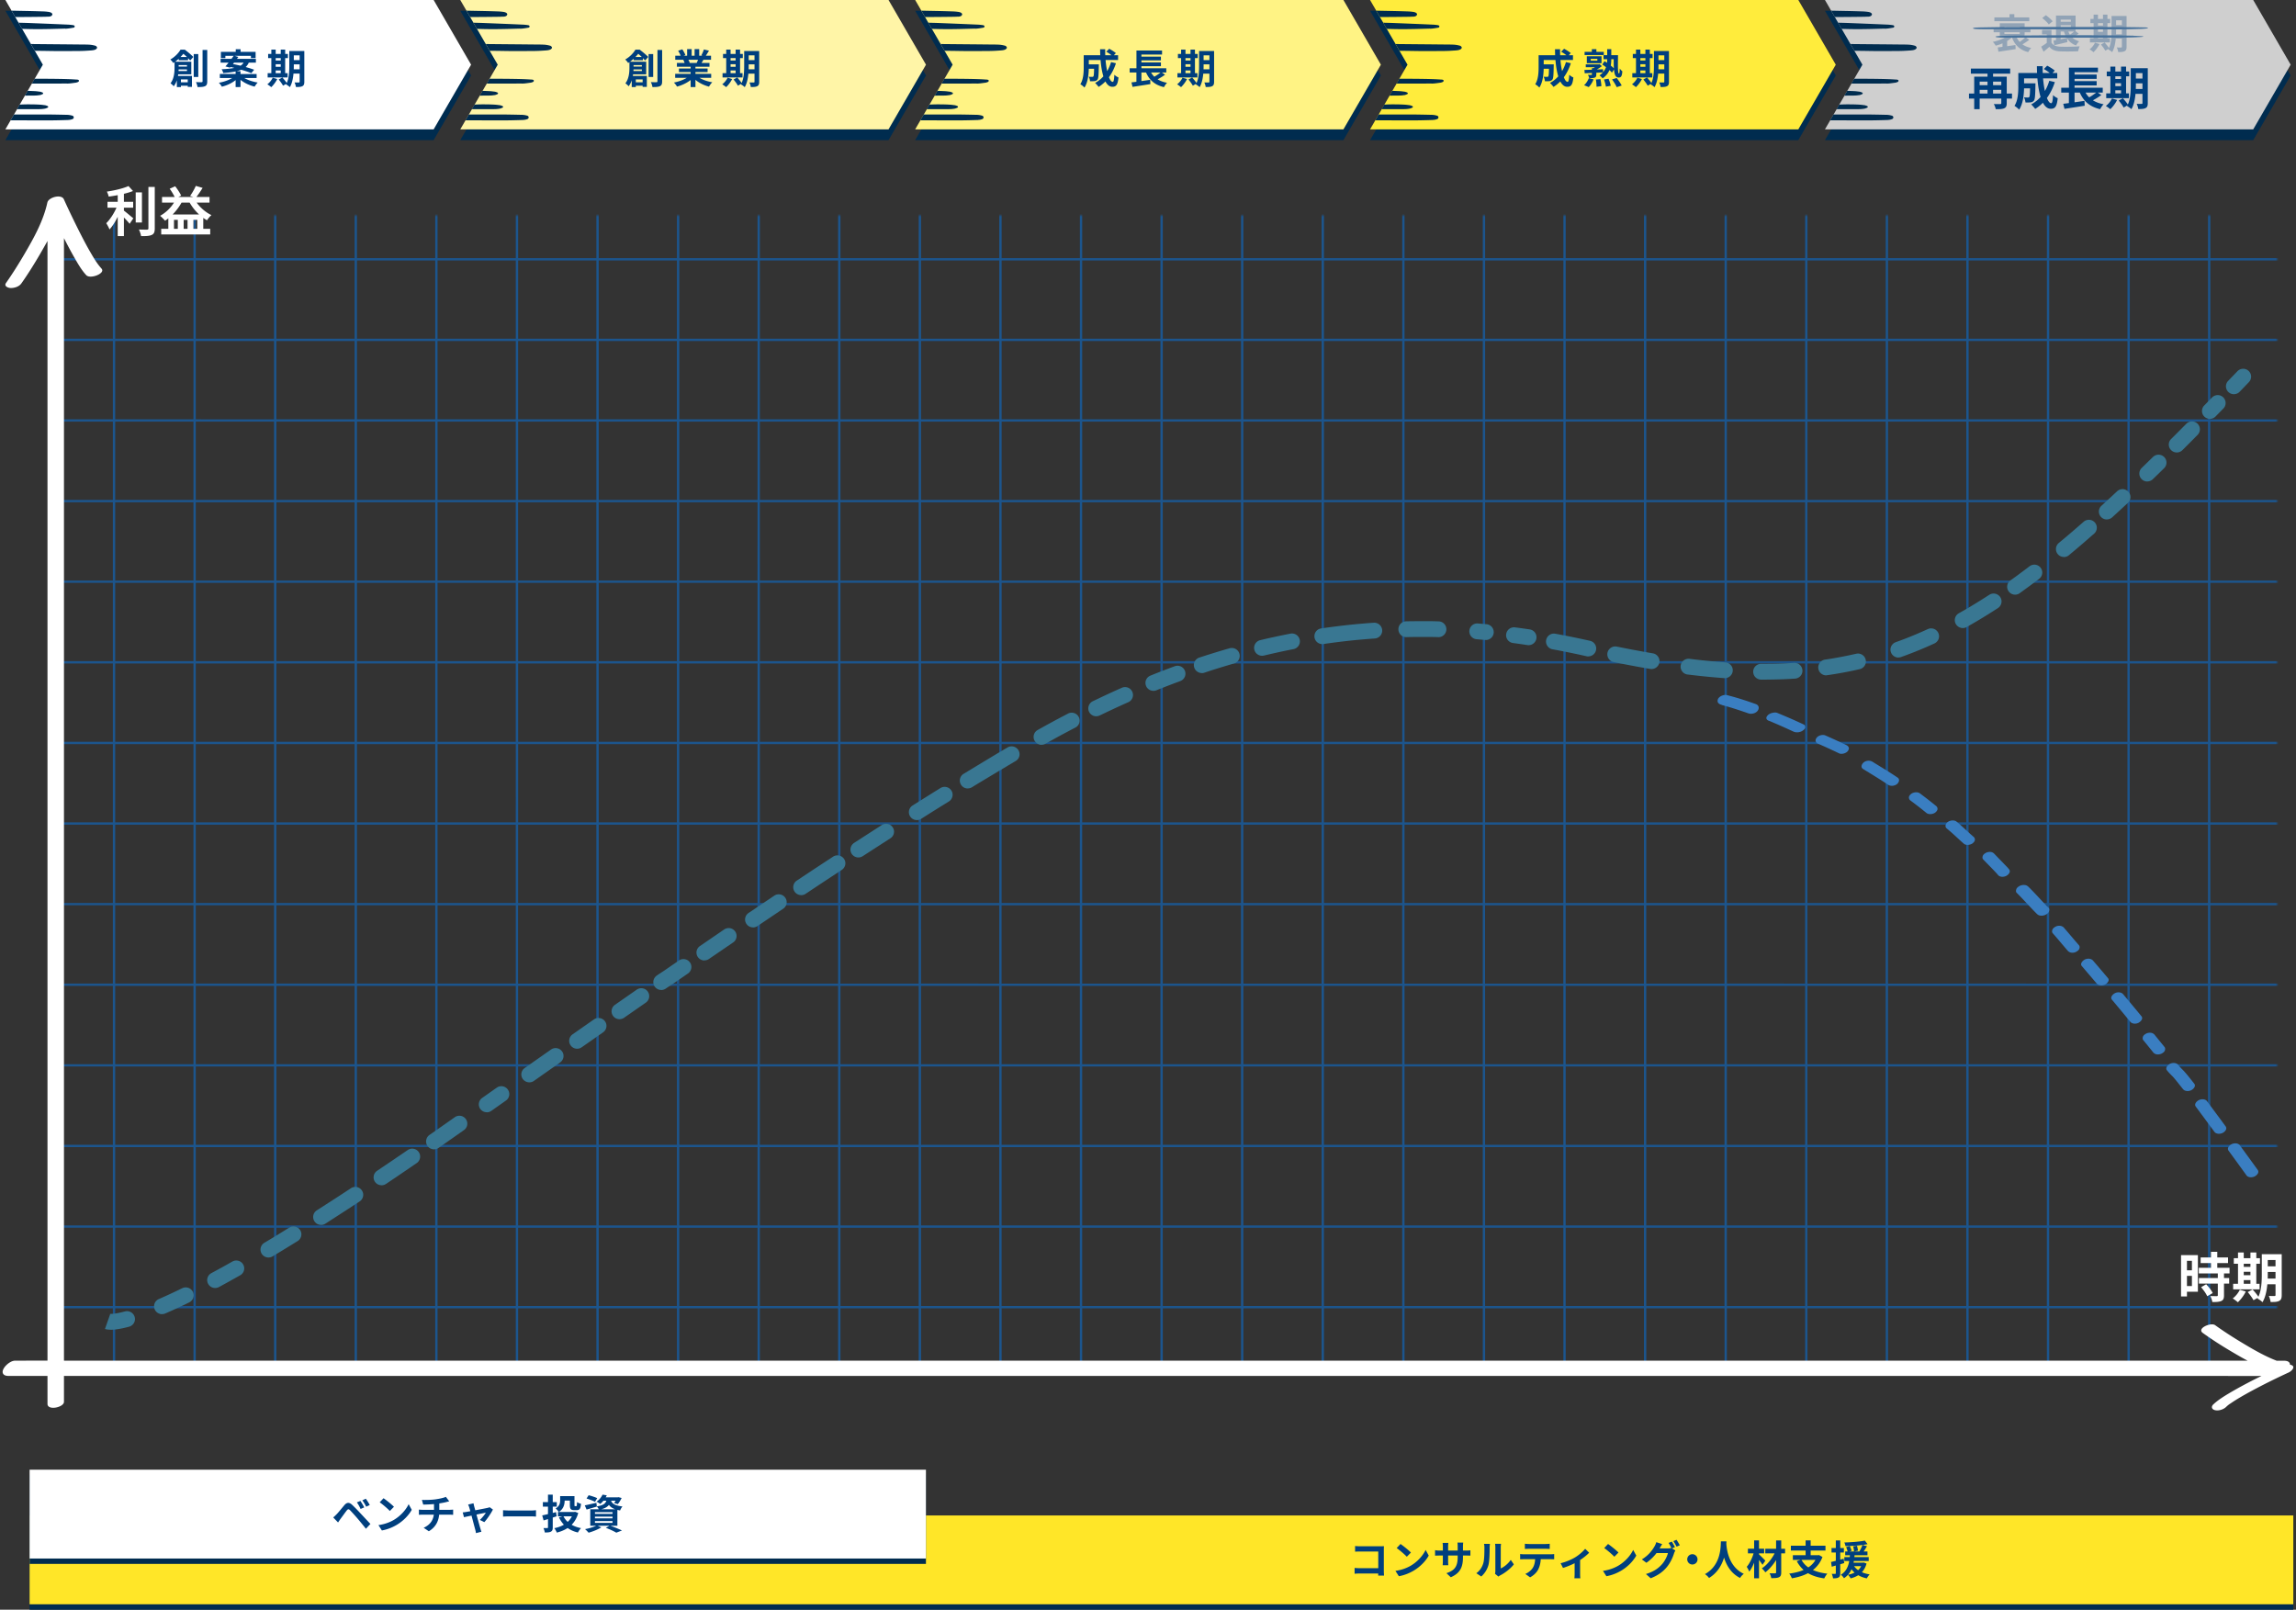
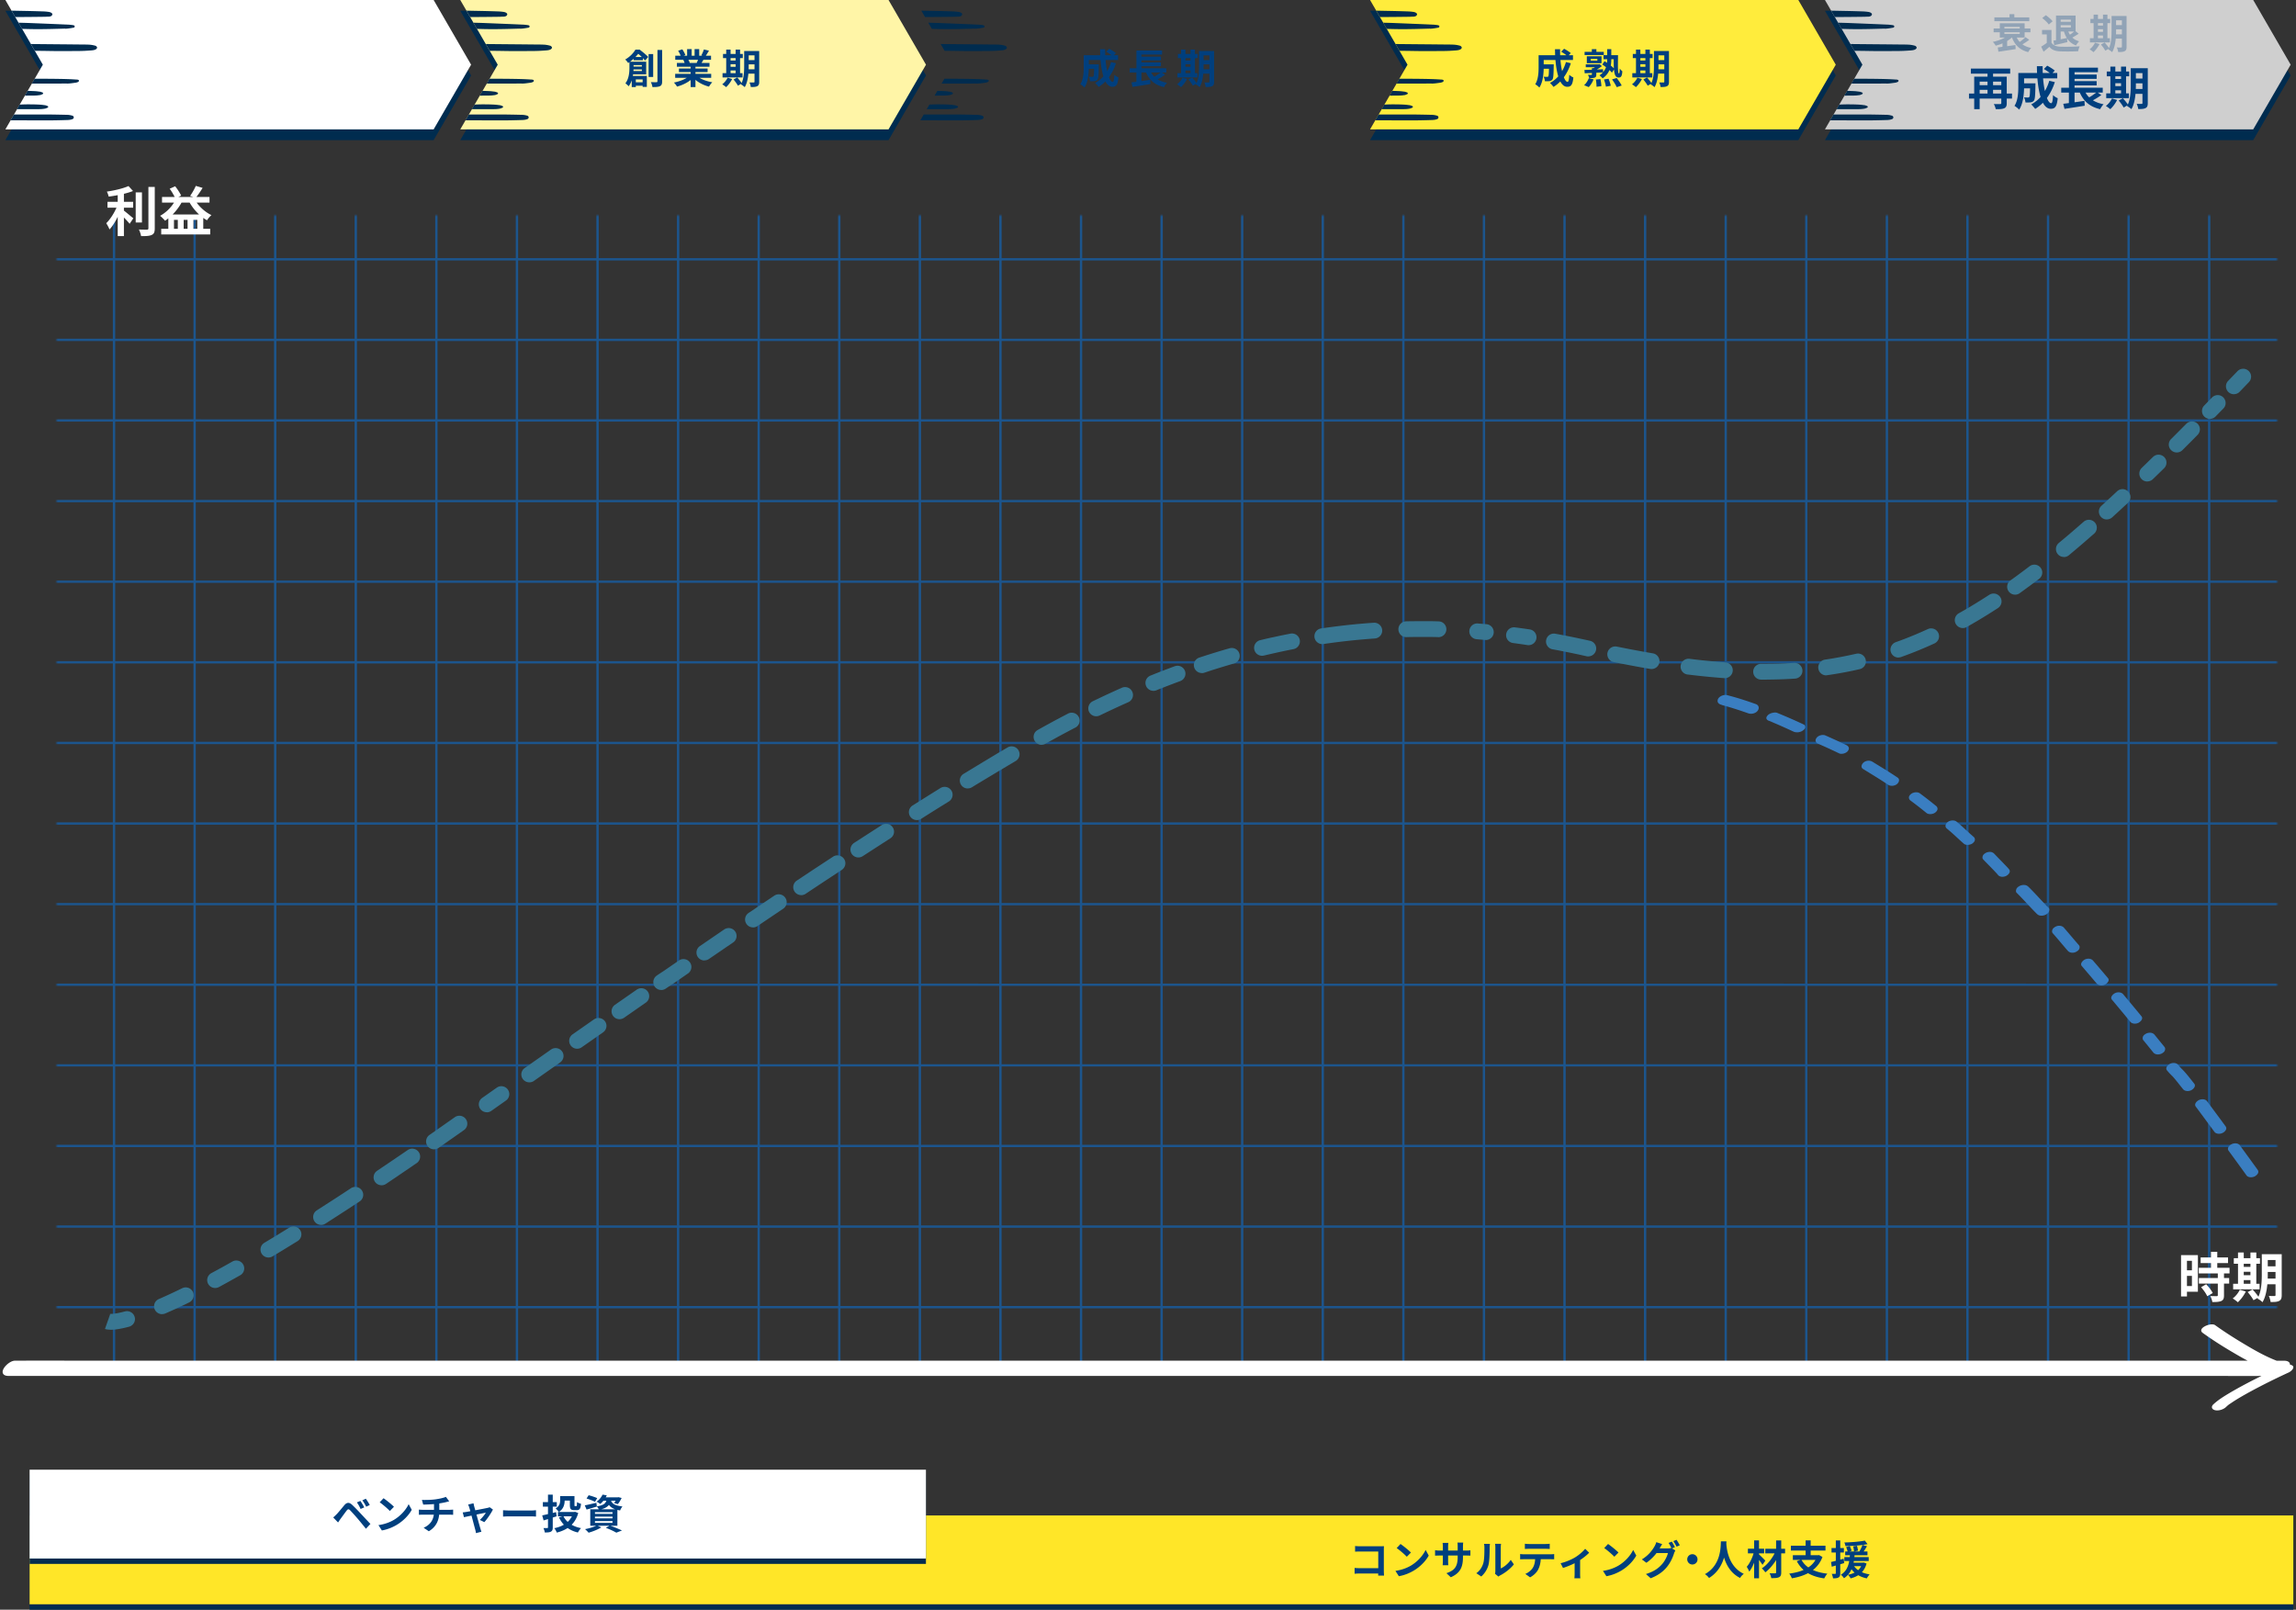
<svg xmlns="http://www.w3.org/2000/svg" width="853" height="598" fill="none" viewBox="0 0 853 598">
  <rect x="0" y="0" width="853" height="598" fill="#333333" stroke="none" />
  <path fill="#002c4f" d="M11 565h841v33H11z" />
  <path fill="#ffe628" d="M11 563h841v33H11z" />
  <path fill="#003f7e" d="M503.437 574.35c.57.06 1.335.105 1.86.105h7.56c.435 0 1.05-.03 1.305-.045-.015.36-.045.945-.045 1.395v7.77c0 .525.045 1.305.075 1.77h-2.175c.015-.45.03-.99.03-1.545v-7.41h-6.75c-.63 0-1.44.03-1.86.06zm-.18 8.145c.51.045 1.185.09 1.86.09h8.115v1.98h-8.055c-.585 0-1.425.03-1.92.09zm17.055-8.895c1.035.705 2.985 2.265 3.87 3.18l-1.53 1.56c-.78-.84-2.67-2.475-3.765-3.225zm-1.89 9.99c2.355-.33 4.29-1.095 5.745-1.95 2.565-1.53 4.515-3.81 5.475-5.835l1.155 2.1c-1.125 2.04-3.12 4.11-5.535 5.565-1.53.915-3.465 1.74-5.565 2.1zm25.095-5.205c0 3.705-.9 5.97-4.53 7.575l-1.605-1.515c2.91-1.005 4.17-2.31 4.17-6v-3.99c0-.6-.03-1.095-.09-1.38h2.145c-.03.3-.09.78-.09 1.38zm-5.43-5.19c-.03.285-.09.765-.09 1.365v5.355c0 .675.045 1.29.075 1.575h-2.1c.03-.285.075-.9.075-1.575v-5.37c0-.42-.03-.885-.09-1.35zm-4.935 2.7c.27.045.885.15 1.62.15h9.84c.795 0 1.245-.045 1.665-.105v1.995c-.33-.045-.87-.045-1.65-.045h-9.855c-.75 0-1.275.03-1.62.045zm22.275 8.775c.075-.285.12-.69.12-1.095v-8.745c0-.675-.105-1.26-.105-1.29h2.22c0 .03-.105.63-.105 1.305v7.83c1.23-.525 2.7-1.71 3.72-3.165l1.14 1.665c-1.245 1.62-3.39 3.24-5.085 4.095-.315.165-.495.33-.645.435zm-6.945-.21c1.335-.93 2.145-2.31 2.55-3.6.435-1.275.45-4.125.45-5.925 0-.615-.06-1.005-.15-1.38h2.205c0 .06-.105.735-.105 1.35 0 1.785-.045 4.95-.435 6.465a8.9 8.9 0 0 1-2.685 4.305zm18.03-10.95c.48.06 1.095.105 1.605.105h6.03c.495 0 1.095-.045 1.605-.105v1.935c-.51-.03-1.095-.06-1.605-.06h-6.03c-.51 0-1.155.03-1.605.06zm-1.755 3.825c.45.06.975.09 1.44.09h9.825c.315 0 .975-.015 1.38-.09v1.95c-.39-.015-.96-.03-1.38-.03h-9.825c-.435 0-1.02.015-1.44.045zm7.68 1.05c0 1.965-.345 3.465-.99 4.71-.51 1.05-1.68 2.205-3 2.895l-1.77-1.275c1.065-.42 2.13-1.275 2.715-2.16.75-1.14.96-2.55.96-4.155zm7.356 2.355c1.965-.435 4.185-1.44 5.37-2.16 1.47-.885 2.97-2.22 3.75-3.195l1.485 1.455c-.9.975-2.715 2.385-4.35 3.345-1.35.795-3.66 1.8-5.37 2.31zm5.205-.975 2.04-.39v5.325c0 .54.015 1.335.105 1.635h-2.235c.045-.3.09-1.095.09-1.635zm12.42-6.165c1.035.705 2.985 2.265 3.87 3.18l-1.53 1.56c-.78-.84-2.67-2.475-3.765-3.225zm-1.89 9.99c2.355-.33 4.29-1.095 5.745-1.95 2.565-1.53 4.515-3.81 5.475-5.835l1.155 2.1c-1.125 2.04-3.12 4.11-5.535 5.565-1.53.915-3.465 1.74-5.565 2.1zm25.56-10.875c.375.555.9 1.5 1.185 2.055l-1.2.525c-.315-.615-.78-1.515-1.185-2.085zm1.77-.675c.39.57.945 1.515 1.215 2.04l-1.2.51c-.315-.615-.795-1.5-1.2-2.055zm-.435 3.975c-.165.3-.375.705-.495 1.08-.405 1.335-1.26 3.345-2.61 5.01-1.425 1.74-3.24 3.12-6.06 4.23l-1.77-1.575c3.075-.93 4.74-2.235 6.045-3.72 1.02-1.17 1.89-2.97 2.13-4.08h-5.055l.69-1.71h4.29c.465 0 .96-.06 1.305-.18zm-4.89-2.37c-.345.525-.735 1.215-.915 1.53-1.005 1.815-2.805 3.93-4.95 5.4l-1.695-1.245c2.64-1.605 3.945-3.54 4.695-4.83.225-.36.54-1.065.675-1.575zm11.22 3.75c1.05 0 1.905.855 1.905 1.905a1.91 1.91 0 0 1-1.905 1.92 1.914 1.914 0 0 1-1.92-1.92 1.91 1.91 0 0 1 1.92-1.905m10.59-4.77h2.055c-.135 2.52-.33 9.84-6.465 13.605-.315-.465-.9-1.02-1.515-1.44 6.03-3.345 5.82-10.2 5.925-12.165m1.995.39c.045 1.305.36 8.79 6.51 11.67-.57.435-1.11 1.035-1.38 1.53-6.465-3.21-6.75-11.475-6.87-13.02zm14.49 2.355h7.365v1.71h-7.365zm4.02-3.09h1.905v11.865c0 1.02-.21 1.515-.825 1.8-.615.3-1.56.345-2.865.345-.09-.51-.36-1.32-.615-1.815.825.03 1.755.015 2.025.015s.375-.09.375-.345zm-.15 3.915 1.455.885c-1.095 2.61-3.195 5.46-5.31 7.05a6.8 6.8 0 0 0-1.305-1.47c2.1-1.335 4.155-4.02 5.16-6.465m-10.32-.84h6.03v1.725h-6.03zm2.31-3.09h1.815v14.085h-1.815zm-.06 4.245 1.17.42c-.57 2.475-1.635 5.37-2.925 6.945-.18-.555-.63-1.32-.93-1.8 1.17-1.32 2.22-3.615 2.685-5.565m1.74.84c.48.375 2.115 2.04 2.475 2.445l-1.05 1.545c-.525-.855-1.725-2.415-2.31-3.105zm15.87 2.055c1.545 2.955 4.815 4.68 9.645 5.22-.405.42-.9 1.245-1.155 1.755-5.055-.72-8.235-2.73-10.185-6.39zm-3.165-1.635h9.615v1.755h-9.615zm-.735-3.525h12.855v1.785h-12.855zm5.475-1.98h1.875v6.3h-1.875zm4.29 5.505h.39l.315-.06 1.26.72c-1.8 4.86-6.165 7.05-11.37 7.92-.165-.48-.63-1.335-.975-1.74 5.04-.66 9.015-2.43 10.38-6.51zm10.41-1.395h8.28v1.41h-8.28zm-.315 2.1h9.06v1.455h-9.06zm1.95 2.055h5.07v1.305h-5.07zm-1.275-5.775 1.365-.375c.24.54.54 1.29.675 1.74l-1.44.45c-.105-.465-.375-1.245-.6-1.815m2.61-.27 1.41-.24c.165.585.33 1.365.405 1.83l-1.485.315c-.045-.48-.18-1.29-.33-1.905m4.335-2.145 1.005 1.32c-2.28.465-5.52.69-8.22.72-.03-.39-.225-.975-.39-1.335 2.655-.075 5.73-.315 7.605-.705m-4.185 9.195c1.02 1.755 3.165 2.925 5.97 3.36-.36.36-.825 1.035-1.05 1.485-2.985-.63-5.1-2.115-6.36-4.425zm3.315-7.575 1.665.48c-.555.915-1.185 1.89-1.68 2.535l-1.245-.45c.45-.705.99-1.785 1.26-2.565m-.09 6.57h.33l.285-.045.975.39c-.885 3.225-3.075 4.785-5.925 5.505-.18-.375-.66-1.035-.975-1.335 2.685-.54 4.62-1.77 5.31-4.275zm-4.545-3.27h1.725c-.24 3.195-.72 6.93-3.975 9.06-.24-.42-.735-.99-1.155-1.29 2.955-1.815 3.21-5.145 3.405-7.77m-7.05 3.03c1.2-.27 2.97-.75 4.68-1.215l.225 1.62c-1.59.48-3.285.96-4.65 1.35zm.18-5.175h4.59v1.65h-4.59zm1.59-2.835h1.65v12.165c0 .84-.15 1.305-.615 1.575-.45.285-1.095.345-2.07.345-.045-.45-.255-1.185-.465-1.68.54.03 1.065.03 1.245.015.18 0 .255-.045.255-.255z" />
  <path fill="#002c4f" d="M11 548h333v33H11z" />
  <path fill="#fff" d="M11 546h333v33H11z" />
  <path fill="#003f7e" d="M133.893 557.605c.435.63 1.08 1.71 1.425 2.4l-1.35.585c-.435-.945-.825-1.665-1.38-2.445zm2.01-.825c.45.6 1.125 1.665 1.47 2.34l-1.32.63c-.48-.945-.885-1.62-1.44-2.37zm-12.105 6.96c.435-.375.765-.69 1.23-1.155.675-.675 1.845-2.145 2.88-3.375.9-1.065 1.785-1.23 2.94-.135 1.02.96 2.16 2.145 3.06 3.12 1.005 1.08 2.55 2.73 3.705 3.96l-1.665 1.785c-1.005-1.245-2.265-2.805-3.15-3.84a85 85 0 0 0-2.745-3.045c-.495-.48-.81-.45-1.23.09-.6.765-1.65 2.235-2.265 3.06-.345.465-.69 1.005-.96 1.395zm18.69-7.14c1.035.705 2.985 2.265 3.87 3.18l-1.53 1.56c-.78-.84-2.67-2.475-3.765-3.225zm-1.89 9.99c2.355-.33 4.29-1.095 5.745-1.95 2.565-1.53 4.515-3.81 5.475-5.835l1.155 2.1c-1.125 2.04-3.12 4.11-5.535 5.565-1.53.915-3.465 1.74-5.565 2.1zm16.155-9.36c1.155.03 3.465.015 5.115-.225 1.515-.225 3.03-.555 3.78-.915l1.245 1.65c-.51.135-.915.24-1.155.3-.93.24-2.13.435-3.285.6-1.71.24-3.915.3-5.22.33zm.645 10.35c2.655-1.215 3.84-3.195 3.84-6v-3.105l1.965-.225v3.285c0 3.03-.99 5.595-3.885 7.335zm-1.77-6.75c.42.03.915.075 1.395.075h9.975c.315 0 1.02-.045 1.35-.075v1.935c-.405-.03-.9-.06-1.32-.06h-9.99c-.465 0-1.02.03-1.41.06zm20.299-2.355c.045.36.15.75.24 1.14.51 1.8 1.92 6.96 2.295 8.205.075.27.285.93.39 1.23l-2.025.51c-.06-.405-.15-.9-.27-1.32-.375-1.305-1.74-6.66-2.22-8.22a5.7 5.7 0 0 0-.435-1.065zm7.2 2.325c-.645 1.305-2.145 3.57-3.195 4.68l-1.665-.825c.78-.69 1.815-1.95 2.22-2.685-.78.135-6.885 1.41-8.115 1.68l-.465-1.785c.465-.045.885-.09 1.38-.18.81-.12 6.81-1.26 7.875-1.5.255-.06.555-.15.75-.24zm3.765.255c.555.045 1.635.105 2.415.105h8.055c.705 0 1.365-.075 1.77-.105v2.37c-.36-.015-1.125-.09-1.755-.09h-8.07c-.84 0-1.845.045-2.415.09zm21.21-5.235h1.68v1.575c0 1.455-.39 3.21-2.175 4.305-.21-.345-.855-1.065-1.185-1.305 1.485-.87 1.68-2.04 1.68-3.045zm.84 0h3.63v1.665h-3.63zm2.775 0h1.71v3.27c0 .405.045.45.225.45h.435c.21 0 .255-.21.285-1.515.33.27 1.035.525 1.485.645-.15 1.845-.555 2.355-1.575 2.355h-.96c-1.245 0-1.605-.435-1.605-1.92zm-4.425 5.88h6.24v1.62h-6.24zm5.685 0h.345l.33-.06 1.17.45c-1.155 4.185-4.065 6.285-7.965 7.275-.18-.48-.6-1.245-.93-1.635 3.51-.69 6.165-2.565 7.05-5.76zm-3.69 1.515c1.095 2.28 3.375 3.87 6.585 4.5-.39.375-.915 1.14-1.17 1.62-3.42-.81-5.67-2.73-7.035-5.625zm-7.845-.24c1.275-.255 3.255-.75 5.16-1.215l.195 1.56c-1.68.54-3.435 1.11-4.845 1.53zm.24-4.92h5.175v1.665h-5.175zm1.905-2.79h1.77v12.15c0 .87-.165 1.32-.675 1.59-.495.27-1.215.33-2.28.315-.06-.45-.285-1.185-.495-1.635.57.015 1.2.015 1.395.015.195-.015.285-.075.285-.285zm14.325 1.44.78-1.215c1.005.24 2.43.72 3.18 1.08l-.81 1.365c-.69-.375-2.115-.915-3.15-1.23m-.66 2.55c1.11-.21 2.73-.6 4.32-.96l.165 1.41c-1.305.39-2.685.795-3.81 1.11zm6.645-2.985h5.76v1.26h-6.765zm5.34 0h.255l.27-.06 1.185.3c-.39.825-.93 1.725-1.425 2.28l-1.395-.42c.405-.48.855-1.26 1.11-1.905zm-3.81.525h1.62c-.3 2.145-1.14 3.435-4.5 4.11-.15-.36-.525-.96-.825-1.275 2.895-.45 3.48-1.32 3.705-2.835m1.515.39c.255 1.11.915 2.085 4.32 2.475-.33.36-.72 1.035-.885 1.485-3.75-.6-4.485-2.235-4.875-3.825zm-3.09-1.92 1.575.255c-.585 1.2-1.32 2.295-2.46 3.225-.315-.315-.93-.69-1.35-.855a6.64 6.64 0 0 0 2.235-2.625m-2.82 8.16v.645h6.525v-.645zm0 1.665v.66h6.525v-.66zm0-3.315v.63h6.525v-.63zm-1.74-1.08h10.08v6.12h-10.08zm5.775 6.9 1.5-.855c1.575.57 3.435 1.32 4.5 1.845l-2.1.81c-.84-.51-2.385-1.23-3.9-1.8m-3.33-.9 1.65.735c-1.23.795-3.18 1.545-4.71 1.98-.315-.36-.93-1.02-1.335-1.32 1.59-.3 3.375-.825 4.395-1.395" />
  <mask id="a" width="825" height="428" x="21" y="80" maskUnits="userSpaceOnUse" style="mask-type:alpha">
    <path fill="#d9d9d9" d="M21 80h825v428H21z" />
  </mask>
  <g mask="url(#a)">
    <path fill="#1c558d" d="M880.205 36H11.998v480h899V36h-30.802zm.859 30.807h29.075v29.087h-29.075zm0 29.947h29.075v29.088h-29.075zm0 29.947h29.075v29.088h-29.075zm0 29.939h29.075v29.088h-29.075zm0 29.947h29.075v29.088h-29.075zm0 29.948h29.075v29.088h-29.075zm0 29.947h29.075v29.088h-29.075zm0 29.948h29.075v29.087h-29.075zm0 29.947h29.075v29.088h-29.075zm0 29.947h29.075v29.088h-29.075zm0 29.948h29.075v29.087h-29.075zm0 29.938h29.075v29.088h-29.075zm0 29.948h29.075v29.088h-29.075zm0 29.947h29.075v29.088h-29.075zM41.932 485.193H12.858v-29.088h29.074zm0-29.947H12.858v-29.088h29.074zm0-29.948H12.858V396.21h29.074zm0-29.947H12.858v-29.088h29.074zm0-29.948H12.858v-29.087h29.074zm0-29.938H12.858v-29.088h29.074zm0-29.948H12.858V276.43h29.074zm0-29.947H12.858v-29.088h29.074zm0-29.947H12.858v-29.088h29.074zm0-29.948H12.858v-29.088h29.074zm0-29.947H12.858V156.64h29.074zm0-29.947H12.858v-29.088h29.074zm0-29.939H12.858V96.754h29.074zm0-29.948H12.858V66.807h29.074zm29.942 389.299H42.8v-29.088h29.074zM820.33 125.842h-29.074V96.754h29.074zm-29.942 29.939h-29.075v-29.088h29.075zm-29.934 29.947h-29.075V156.64h29.075zm-29.943 29.947h-29.074v-29.088h29.074zm-29.933 29.948h-29.075v-29.088h29.075zm-29.943 29.947H641.56v-29.088h29.074zm-29.933 0h-29.075v-29.088h29.075zm-29.943 0h-29.074v-29.088h29.074zm-29.933 0H551.75v-29.088h29.075zm-29.943 0h-29.074v-29.088h29.074zm-29.933 0h-29.075v-29.088h29.075zm-29.943 0h-29.074v-29.088h29.074zm-29.933 0h-29.075v-29.088h29.075zm-29.943 0h-29.074v-29.088h29.074zm-29.933 0h-29.075v-29.088h29.075zm-29.943 0H342.18v-29.088h29.074zm-29.933 0h-29.075v-29.088h29.075zm-29.943 0h-29.074v-29.088h29.074zm-29.934 0H252.37v-29.088h29.074zm-29.942 0h-29.074v-29.088h29.074zm.86.86h29.074v29.087h-29.074zm29.942 0h29.074v29.087h-29.074zm29.934 0h29.074v29.087h-29.074zm29.942 0h29.074v29.087H342.18zm29.934 0h29.074v29.087h-29.074zm29.942 0h29.074v29.087h-29.074zm29.934 0h29.074v29.087H431.99zm29.942 0h29.074v29.087h-29.074zm29.934 0h29.074v29.087h-29.074zm29.942 0h29.074v29.087h-29.074zm29.934 0h29.074v29.087h-29.074zm29.942 0h29.074v29.087h-29.074zm29.934 0h29.074v29.087h-29.074zm29.942 0h29.074v29.087H641.56zm29.934 0h29.074v29.087h-29.074zm29.083-29.948v29.088h-29.075v-29.088zM251.502 276.43v29.087h-29.074V276.43zm419.132-30.807H641.56v-29.088h29.074zm-29.933 0h-29.075v-29.088h29.075zm-29.943 0h-29.074v-29.088h29.074zm-29.933 0H551.75v-29.088h29.075zm-29.943 0h-29.074v-29.088h29.074zm-29.933 0h-29.075v-29.088h29.075zm-29.943 0h-29.074v-29.088h29.074zm-29.933 0h-29.075v-29.088h29.075zm-29.943 0h-29.074v-29.088h29.074zm-29.933 0h-29.075v-29.088h29.075zm-29.943 0H342.18v-29.088h29.074zm-29.933 0h-29.075v-29.088h29.075zm-29.943 0h-29.074v-29.088h29.074zm-29.934 0H252.37v-29.088h29.074zm-29.942 0h-29.074v-29.088h29.074zm-29.934 0h-29.074v-29.088h29.074zm0 29.947h-29.074v-29.088h29.074zm0 29.947h-29.074V276.43h29.074zm.86.86h29.074v29.088h-29.074zm29.934 0h29.074v29.088h-29.074zm29.942 0h29.074v29.088h-29.074zm29.934 0h29.074v29.088h-29.074zm29.942 0h29.074v29.088H342.18zm29.934 0h29.074v29.088h-29.074zm29.942 0h29.074v29.088h-29.074zm29.934 0h29.074v29.088H431.99zm29.942 0h29.074v29.088h-29.074zm29.934 0h29.074v29.088h-29.074zm29.942 0h29.074v29.088h-29.074zm29.934 0h29.074v29.088h-29.074zm29.942 0h29.074v29.088h-29.074zm29.934 0h29.074v29.088h-29.074zm29.942 0h29.074v29.088H641.56zm29.934 0h29.074v29.088h-29.074zm29.942 0h29.074v29.088h-29.074zm0-29.947h29.074v29.087h-29.074zm0-29.948h29.074v29.088h-29.074zm29.074-29.947v29.088h-29.074v-29.088zm-508.942 89.842v29.088h-29.074v-29.088zm479.009-90.702h-29.075v-29.088h29.075zm-29.943 0H641.56v-29.088h29.074zm-29.933 0h-29.075v-29.088h29.075zm-29.943 0h-29.074v-29.088h29.074zm-29.933 0H551.75v-29.088h29.075zm-29.943 0h-29.074v-29.088h29.074zm-29.933 0h-29.075v-29.088h29.075zm-29.943 0h-29.074v-29.088h29.074zm-29.933 0h-29.075v-29.088h29.075zm-29.943 0h-29.074v-29.088h29.074zm-29.933 0h-29.075v-29.088h29.075zm-29.943 0H342.18v-29.088h29.074zm-29.933 0h-29.075v-29.088h29.075zm-29.943 0h-29.074v-29.088h29.074zm-29.934 0H252.37v-29.088h29.074zm-29.942 0h-29.074v-29.088h29.074zm-29.934 0h-29.074v-29.088h29.074zm-29.942 0h-29.074v-29.088h29.074zm0 29.948h-29.074v-29.088h29.074zm0 29.947h-29.074v-29.088h29.074zm0 29.947h-29.074V276.43h29.074zm0 29.948h-29.074v-29.088h29.074zm.86.859h29.074v29.088h-29.074zm29.942 0h29.074v29.088h-29.074zm29.934 0h29.074v29.088h-29.074zm29.942 0h29.074v29.088h-29.074zm29.934 0h29.074v29.088h-29.074zm29.942 0h29.074v29.088H342.18zm29.934 0h29.074v29.088h-29.074zm29.942 0h29.074v29.088h-29.074zm29.934 0h29.074v29.088H431.99zm29.942 0h29.074v29.088h-29.074zm29.934 0h29.074v29.088h-29.074zm29.942 0h29.074v29.088h-29.074zm29.934 0h29.074v29.088h-29.074zm29.942 0h29.074v29.088h-29.074zm29.934 0h29.074v29.088h-29.074zm29.942 0h29.074v29.088H641.56zm29.934 0h29.074v29.088h-29.074zm29.942 0h29.074v29.088h-29.074zm29.934 0h29.074v29.088H731.37zm0-29.947h29.074v29.088H731.37zm0-29.947h29.074v29.087H731.37zm0-29.948h29.074v29.088H731.37zm0-29.947h29.074v29.088H731.37zm29.083-29.948v29.088h-29.075v-29.088zM191.626 336.324v29.088h-29.074v-29.088zM730.51 185.728h-29.074V156.64h29.074zm-29.933 0h-29.075V156.64h29.075zm-29.943 0H641.56V156.64h29.074zm-29.933 0h-29.075V156.64h29.075zm-29.943 0h-29.074V156.64h29.074zm-29.933 0H551.75V156.64h29.075zm-29.943 0h-29.074V156.64h29.074zm-29.933 0h-29.075V156.64h29.075zm-29.943 0h-29.074V156.64h29.074zm-29.933 0h-29.075V156.64h29.075zm-29.943 0h-29.074V156.64h29.074zm-29.933 0h-29.075V156.64h29.075zm-29.943 0H342.18V156.64h29.074zm-29.933 0h-29.075V156.64h29.075zm-29.943 0h-29.074V156.64h29.074zm-29.934 0H252.37V156.64h29.074zm-29.942 0h-29.074V156.64h29.074zm-29.934 0h-29.074V156.64h29.074zm-29.942 0h-29.074V156.64h29.074zm-29.934 0h-29.074V156.64h29.074zm0 29.947h-29.074v-29.088h29.074zm0 29.948h-29.074v-29.088h29.074zm0 29.947h-29.074v-29.088h29.074zm0 29.947h-29.074V276.43h29.074zm0 29.948h-29.074v-29.088h29.074zm0 29.938h-29.074v-29.087h29.074zm.86.869h29.074v29.087h-29.074zm29.934 0h29.074v29.087h-29.074zm29.942 0h29.074v29.087h-29.074zm29.934 0h29.074v29.087h-29.074zm29.942 0h29.074v29.087h-29.074zm29.934 0h29.074v29.087h-29.074zm29.942 0h29.074v29.087H342.18zm29.934 0h29.074v29.087h-29.074zm29.942 0h29.074v29.087h-29.074zm29.934 0h29.074v29.087H431.99zm29.942 0h29.074v29.087h-29.074zm29.934 0h29.074v29.087h-29.074zm29.942 0h29.074v29.087h-29.074zm29.934 0h29.074v29.087h-29.074zm29.942 0h29.074v29.087h-29.074zm29.934 0h29.074v29.087h-29.074zm29.942 0h29.074v29.087H641.56zm29.934 0h29.074v29.087h-29.074zm29.942 0h29.074v29.087h-29.074zm29.934 0h29.074v29.087H731.37zm29.942 0h29.075v29.087h-29.075zm0-29.948h29.075v29.088h-29.075zm0-29.947h29.075v29.088h-29.075zm0-29.947h29.075v29.087h-29.075zm0-29.948h29.075v29.088h-29.075zm0-29.947h29.075v29.088h-29.075zm0-29.948h29.075v29.088h-29.075zm29.075-29.947v29.088h-29.075V156.64zM161.692 366.272v29.087h-29.074v-29.087zm598.761-210.491h-29.075v-29.088h29.075zm-29.943 0h-29.074v-29.088h29.074zm-29.933 0h-29.075v-29.088h29.075zm-29.943 0H641.56v-29.088h29.074zm-29.933 0h-29.075v-29.088h29.075zm-29.943 0h-29.074v-29.088h29.074zm-29.933 0H551.75v-29.088h29.075zm-29.943 0h-29.074v-29.088h29.074zm-29.933 0h-29.075v-29.088h29.075zm-29.943 0h-29.074v-29.088h29.074zm-29.933 0h-29.075v-29.088h29.075zm-29.943 0h-29.074v-29.088h29.074zm-29.933 0h-29.075v-29.088h29.075zm-29.943 0H342.18v-29.088h29.074zm-29.933 0h-29.075v-29.088h29.075zm-29.943 0h-29.074v-29.088h29.074zm-29.934 0H252.37v-29.088h29.074zm-29.942 0h-29.074v-29.088h29.074zm-29.934 0h-29.074v-29.088h29.074zm-29.942 0h-29.074v-29.088h29.074zm-29.934 0h-29.074v-29.088h29.074zm-29.942 0h-29.074v-29.088h29.074zm0 29.947h-29.074V156.64h29.074zm0 29.947h-29.074v-29.088h29.074zm0 29.948h-29.074v-29.088h29.074zm0 29.947h-29.074v-29.088h29.074zm0 29.947h-29.074V276.43h29.074zm0 29.948h-29.074v-29.088h29.074zm0 29.938h-29.074v-29.087h29.074zm0 29.948h-29.074v-29.088h29.074zm.86.859h29.074v29.088H132.61zm29.942 0h29.074v29.088h-29.074zm29.934 0h29.074v29.088h-29.074zm29.942 0h29.074v29.088h-29.074zm29.934 0h29.074v29.088h-29.074zm29.942 0h29.074v29.088h-29.074zm29.934 0h29.074v29.088h-29.074zm29.942 0h29.074v29.088H342.18zm29.934 0h29.074v29.088h-29.074zm29.942 0h29.074v29.088h-29.074zm29.934 0h29.074v29.088H431.99zm29.942 0h29.074v29.088h-29.074zm29.934 0h29.074v29.088h-29.074zm29.942 0h29.074v29.088h-29.074zm29.934 0h29.074v29.088h-29.074zm29.942 0h29.074v29.088h-29.074zm29.934 0h29.074v29.088h-29.074zm29.942 0h29.074v29.088H641.56zm29.934 0h29.074v29.088h-29.074zm29.942 0h29.074v29.088h-29.074zm29.934 0h29.074v29.088H731.37zm29.942 0h29.075v29.088h-29.075zm29.934 0h29.074v29.088h-29.074zm0-29.938h29.074v29.087h-29.074zm0-29.948h29.074v29.088h-29.074zm0-29.947h29.074v29.088h-29.074zm0-29.947h29.074v29.087h-29.074zm0-29.948h29.074v29.088h-29.074zm0-29.947h29.074v29.088h-29.074zm0-29.948h29.074v29.088h-29.074zm0-29.947h29.074v29.088h-29.074zm29.083-29.939v29.088h-29.074v-29.088zM131.75 396.21v29.088h-29.074V396.21zm658.637-270.368h-29.075V96.754h29.075zm-29.934 0h-29.075V96.754h29.075zm-29.943 0h-29.074V96.754h29.074zm-29.933 0h-29.075V96.754h29.075zm-29.943 0H641.56V96.754h29.074zm-29.933 0h-29.075V96.754h29.075zm-29.943 0h-29.074V96.754h29.074zm-29.933 0H551.75V96.754h29.075zm-29.943 0h-29.074V96.754h29.074zm-29.933 0h-29.075V96.754h29.075zm-29.943 0h-29.074V96.754h29.074zm-29.933 0h-29.075V96.754h29.075zm-29.943 0h-29.074V96.754h29.074zm-29.933 0h-29.075V96.754h29.075zm-29.943 0H342.18V96.754h29.074zm-29.933 0h-29.075V96.754h29.075zm-29.943 0h-29.074V96.754h29.074zm-29.934 0H252.37V96.754h29.074zm-29.942 0h-29.074V96.754h29.074zm-29.934 0h-29.074V96.754h29.074zm-29.942 0h-29.074V96.754h29.074zm-29.934 0h-29.074V96.754h29.074zm-29.942 0h-29.074V96.754h29.074zm-29.942 0H72.734V96.754h29.074zm0 29.939H72.734v-29.088h29.074zm0 29.947H72.734V156.64h29.074zm0 29.947H72.734v-29.088h29.074zm0 29.948H72.734v-29.088h29.074zm0 29.947H72.734v-29.088h29.074zm0 29.947H72.734V276.43h29.074zm0 29.948H72.734v-29.088h29.074zm0 29.938H72.734v-29.087h29.074zm0 29.948H72.734v-29.088h29.074zm0 29.947H72.734V396.21h29.074zm.868.86h29.074v29.088h-29.074zm29.934 0h29.074v29.088H132.61zm29.942 0h29.074v29.088h-29.074zm29.934 0h29.074v29.088h-29.074zm29.942 0h29.074v29.088h-29.074zm29.934 0h29.074v29.088h-29.074zm29.942 0h29.074v29.088h-29.074zm29.934 0h29.074v29.088h-29.074zm29.942 0h29.074v29.088H342.18zm29.934 0h29.074v29.088h-29.074zm29.942 0h29.074v29.088h-29.074zm29.934 0h29.074v29.088H431.99zm29.942 0h29.074v29.088h-29.074zm29.934 0h29.074v29.088h-29.074zm29.942 0h29.074v29.088h-29.074zm29.934 0h29.074v29.088h-29.074zm29.942 0h29.074v29.088h-29.074zm29.934 0h29.074v29.088h-29.074zm29.942 0h29.074v29.088H641.56zm29.934 0h29.074v29.088h-29.074zm29.942 0h29.074v29.088h-29.074zm29.934 0h29.074v29.088H731.37zm29.942 0h29.075v29.088h-29.075zm29.934 0h29.074v29.088h-29.074zm29.942 0h29.075v29.088h-29.075zm0-29.948h29.075v29.088h-29.075zm0-29.938h29.075v29.087h-29.075zm0-29.948h29.075v29.088h-29.075zm0-29.947h29.075v29.088h-29.075zm0-29.947h29.075v29.087h-29.075zm0-29.948h29.075v29.088h-29.075zm0-29.947h29.075v29.088h-29.075zm0-29.948h29.075v29.088h-29.075zm0-29.947h29.075v29.088h-29.075zm0-29.939h29.075v29.088h-29.075zm29.075-29.947v29.088h-29.075V96.754zM101.808 426.158v29.088H72.734v-29.088zM850.263 95.895h-29.075V66.807h29.075zm-29.934 0h-29.074V66.807h29.074zm-29.942 0h-29.075V66.807h29.075zm-29.934 0h-29.075V66.807h29.075zm-29.943 0h-29.074V66.807h29.074zm-29.933 0h-29.075V66.807h29.075zm-29.943 0H641.56V66.807h29.074zm-29.933 0h-29.075V66.807h29.075zm-29.943 0h-29.074V66.807h29.074zm-29.933 0H551.75V66.807h29.075zm-29.943 0h-29.074V66.807h29.074zm-29.933 0h-29.075V66.807h29.075zm-29.943 0h-29.074V66.807h29.074zm-29.933 0h-29.075V66.807h29.075zm-29.943 0h-29.074V66.807h29.074zm-29.933 0h-29.075V66.807h29.075zm-29.943 0H342.18V66.807h29.074zm-29.933 0h-29.075V66.807h29.075zm-29.943 0h-29.074V66.807h29.074zm-29.934 0H252.37V66.807h29.074zm-29.942 0h-29.074V66.807h29.074zm-29.934 0h-29.074V66.807h29.074zm-29.942 0h-29.074V66.807h29.074zm-29.934 0h-29.074V66.807h29.074zm-29.942 0h-29.074V66.807h29.074zm-29.942 0H72.734V66.807h29.074zm-29.934 0H42.8V66.807h29.074zm0 29.947H42.8V96.754h29.074zm0 29.939H42.8v-29.088h29.074zm0 29.947H42.8V156.64h29.074zm0 29.947H42.8v-29.088h29.074zm0 29.948H42.8v-29.088h29.074zm0 29.947H42.8v-29.088h29.074zm0 29.947H42.8V276.43h29.074zm0 29.948H42.8v-29.088h29.074zm0 29.938H42.8v-29.087h29.074zm0 29.948H42.8v-29.088h29.074zm0 29.947H42.8V396.21h29.074zm0 29.948H42.8v-29.088h29.074zm.86.859h29.074v29.088H72.734zm29.942 0h29.074v29.088h-29.074zm29.934 0h29.074v29.088H132.61zm29.942 0h29.074v29.088h-29.074zm29.934 0h29.074v29.088h-29.074zm29.942 0h29.074v29.088h-29.074zm29.934 0h29.074v29.088h-29.074zm29.942 0h29.074v29.088h-29.074zm29.934 0h29.074v29.088h-29.074zm29.942 0h29.074v29.088H342.18zm29.934 0h29.074v29.088h-29.074zm29.942 0h29.074v29.088h-29.074zm29.934 0h29.074v29.088H431.99zm29.942 0h29.074v29.088h-29.074zm29.934 0h29.074v29.088h-29.074zm29.942 0h29.074v29.088h-29.074zm29.934 0h29.074v29.088h-29.074zm29.942 0h29.074v29.088h-29.074zm29.934 0h29.074v29.088h-29.074zm29.942 0h29.074v29.088H641.56zm29.934 0h29.074v29.088h-29.074zm29.942 0h29.074v29.088h-29.074zm29.934 0h29.074v29.088H731.37zm29.942 0h29.075v29.088h-29.075zm29.934 0h29.074v29.088h-29.074zm29.942 0h29.075v29.088h-29.075zm29.934 0h29.074v29.088h-29.074zm0-29.947h29.074v29.088h-29.074zm0-29.948h29.074v29.088h-29.074zm0-29.938h29.074v29.087h-29.074zm0-29.948h29.074v29.088h-29.074zm0-29.947h29.074v29.088h-29.074zm0-29.947h29.074v29.087h-29.074zm0-29.948h29.074v29.088h-29.074zm0-29.947h29.074v29.088h-29.074zm0-29.948h29.074v29.088h-29.074zm0-29.947h29.074v29.088h-29.074zm0-29.939h29.074v29.088h-29.074zm0-29.947h29.074v29.088h-29.074zm0-29.947h29.074v29.087h-29.074zm0-29.948h29.074v29.088h-29.074zm-29.934 0h29.075v29.088h-29.075zm-29.942 0h29.074v29.088h-29.074zm-29.934 0h29.075v29.088h-29.075zm-29.942 0h29.074v29.088H731.37zm-29.934 0h29.074v29.088h-29.074zm-29.942 0h29.074v29.088h-29.074zm-29.934 0h29.074v29.088H641.56zm-29.942 0h29.074v29.088h-29.074zm-29.934 0h29.074v29.088h-29.074zm-29.942 0h29.074v29.088h-29.074zm-29.934 0h29.074v29.088h-29.074zm-29.942 0h29.074v29.088h-29.074zm-29.934 0h29.074v29.088h-29.074zm-29.942 0h29.074v29.088H431.99zm-29.934 0h29.074v29.088h-29.074zm-29.942 0h29.074v29.088h-29.074zm-29.934 0h29.074v29.088H342.18zm-29.942 0h29.074v29.088h-29.074zm-29.934 0h29.074v29.088h-29.074zm-29.942 0h29.074v29.088h-29.074zm-29.934 0h29.074v29.088h-29.074zm-29.942 0h29.074v29.088h-29.074zm-29.934 0h29.074v29.088h-29.074zm-29.942 0h29.074v29.088H132.61zm-29.934 0h29.074v29.088h-29.074zm-29.942 0h29.074v29.088H72.734zm-29.934 0h29.074v29.088H42.8zm-29.942 0h29.074v29.088H12.858zM41.932 515.14H12.858v-29.088h29.074zm29.942 0H42.8v-29.088h29.074zm29.934 0H72.734v-29.088h29.074zm29.942 0h-29.074v-29.088h29.074zm29.942 0h-29.074v-29.088h29.074zm29.934 0h-29.074v-29.088h29.074zm29.942 0h-29.074v-29.088h29.074zm29.934 0h-29.074v-29.088h29.074zm29.942 0H252.37v-29.088h29.074zm29.934 0h-29.074v-29.088h29.074zm29.943 0h-29.075v-29.088h29.075zm29.933 0H342.18v-29.088h29.074zm29.943 0h-29.075v-29.088h29.075zm29.933 0h-29.074v-29.088h29.074zm29.943 0h-29.075v-29.088h29.075zm29.933 0h-29.074v-29.088h29.074zm29.943 0h-29.075v-29.088h29.075zm29.933 0h-29.074v-29.088h29.074zm29.943 0H551.75v-29.088h29.075zm29.933 0h-29.074v-29.088h29.074zm29.943 0h-29.075v-29.088h29.075zm29.933 0H641.56v-29.088h29.074zm29.943 0h-29.075v-29.088h29.075zm29.933 0h-29.074v-29.088h29.074zm29.943 0h-29.075v-29.088h29.075zm29.934 0h-29.075v-29.088h29.075zm29.942 0h-29.074v-29.088h29.074zm29.934 0h-29.075v-29.088h29.075zm29.942 0h-29.074v-29.088h29.074zm29.934 0h-29.075v-29.088h29.075zm0-449.193h-29.075V36.86h29.075z" />
  </g>
-   <path fill="#fff" d="M37.714 99.772c-1.71-1.854-2.997-4.113-4.263-6.287-1.583-2.749-3.04-5.583-4.474-8.438-1.815-3.644-3.588-7.31-5.255-11.017-.907-2.046-5.698-.725-6.12 1.193-1.498 6.883-5.086 13.297-8.61 19.307-2.11 3.6-4.347 7.159-6.753 10.59-.844 1.194.718 1.833 1.667 1.876 1.393.042 3.187-.491 4.03-1.705 2.491-3.516 4.77-7.203 6.944-10.91a264 264 0 0 0 2.764-4.86v432.031c0 2.599 6.12 1.299 6.12-.768V88.478c1.288 2.514 2.596 5.007 4.01 7.458 1.245 2.173 2.553 4.432 4.263 6.286 1.477 1.598 7.302-.66 5.677-2.43z" />
  <path fill="#fff" d="M850.894 507.053s-.064 0-.107-.022c0-.452-.212-1.507-2.188-1.507h-2.763c-4.548-1.745-8.862-4.264-12.964-6.741-3.379-2.024-6.715-4.177-9.924-6.482-1.573-1.119-6.907 1.206-4.591 2.886 3.294 2.369 6.737 4.587 10.223 6.654 2.103 1.249 4.25 2.52 6.46 3.661H28.86c-7.162-.021-14.579-.043-21.868 0H5.547c-1.828 0-4.57 2.476-4.57 4.156 0 .452.213 1.508 2.19 1.508h819.76c3.591 0 7.246.021 10.902.021 2.125 0 4.229 0 6.354-.021-.999.495-1.998.99-2.975 1.485-2.912 1.486-5.802 3.037-8.628 4.695-2.168 1.292-4.421 2.649-6.291 4.393-.914.861-.595 1.83.574 2.132 1.296.344 3.103-.194 4.101-1.12.957-.904 1.063-.926 2.019-1.572a59 59 0 0 1 3.358-2.11c2.572-1.508 5.313-2.972 7.778-4.243a262 262 0 0 1 10.18-4.952c1.211-.56 2.826-2.369.616-2.865zM814.332 468.4h-1.84v3.52h1.84zm-1.84 9.36h1.84V474h-1.84zm4.06-11.48v13.6h-4.06v1.76h-2.2v-15.36zm1.18 11.92 1.9-1.1c.92.98 2 2.3 2.42 3.28l-2.04 1.18c-.36-.92-1.38-2.34-2.28-3.36m10.58-5.12h-2.06v1.72h1.92v2.06h-1.92v4.36c0 1.14-.22 1.74-1 2.1-.78.34-1.86.4-3.34.4-.08-.66-.44-1.6-.76-2.24.96.04 2.08.04 2.38.04.32 0 .42-.08.42-.36v-4.3h-7.02v-2.06h7.02v-1.72h-7.06V471h4.52v-1.76h-3.84v-2.08h3.84v-2.1h2.34v2.1h4v2.08h-4V471h4.56zm5.28 2.48v1.36h2.48v-1.36zm2.48-6.06h-2.48v1.16h2.48zm-2.48 2.98v1.26h2.48v-1.26zm5.88 4.44V479h-9.82v-2.08h1.8v-7.42h-1.56v-2.08h1.56v-2.12h2.14v2.12h2.48v-2.12h2.18v2.12h1.36v2.08h-1.36v7.42zm-7.34 2.22 2.22.66c-.7 1.46-1.88 3.02-2.96 4-.44-.42-1.36-1.1-1.9-1.42 1.04-.78 2.08-2.04 2.64-3.24m10.36-4.14h2.9v-2.46h-2.88v.74c0 .52 0 1.1-.02 1.72m2.9-6.9h-2.88v2.34h2.88zm2.3-2.16v15.16c0 1.18-.22 1.8-.92 2.18s-1.72.44-3.2.42c-.08-.62-.38-1.66-.68-2.26.86.06 1.82.04 2.1.04.3 0 .4-.1.4-.42v-3.94h-3.04c-.22 2.36-.72 4.86-1.8 6.66-.38-.42-1.36-1.14-1.88-1.34.06-.12.14-.22.2-.34l-1.66.94c-.4-.78-1.36-2.1-2.14-3.02l1.8-.98c.72.8 1.66 1.9 2.16 2.72 1.16-2.5 1.26-5.88 1.26-8.48v-7.34zM46.036 77.16v1.08c.98.74 2.96 2.44 3.5 2.86l-1.38 2.04c-.48-.62-1.32-1.52-2.12-2.34v6.9h-2.3v-7.16c-.9 1.82-1.96 3.54-3.06 4.7-.24-.7-.82-1.72-1.2-2.32 1.44-1.4 2.9-3.68 3.8-5.76h-3.34v-2.18h3.8V72.5c-1.14.22-2.28.4-3.36.54-.1-.52-.4-1.36-.68-1.86 2.88-.42 6.1-1.18 8.04-2.06l1.68 1.84c-1 .4-2.16.74-3.38 1.04v2.98h3.44v2.18zm6.7-5.68v11.18h-2.32V71.48zm2.4-2.04h2.36v15.4c0 1.38-.28 2.04-1.1 2.42-.82.4-2.16.48-3.98.46-.1-.68-.46-1.78-.82-2.46 1.3.06 2.58.06 3 .06.38-.02.54-.14.54-.5zm9 10.24h9.82a19.2 19.2 0 0 1-3.5-4.4h-3.02c-.9 1.62-2.04 3.12-3.3 4.4m7.72 5.32h1.44v-3.32h-1.44zm-5.8 0v-3.32h-1.42V85zm3.62 0v-3.32h-1.44V85zm8.16-9.72h-4.76c1.38 1.92 3.4 3.66 5.48 4.64-.56.44-1.28 1.32-1.64 1.92-.48-.26-.94-.56-1.4-.88V85h2.58v2.1h-18.2V85h2.64v-3.88c-.4.32-.8.6-1.22.88-.38-.48-1.3-1.4-1.84-1.82 2.04-1.12 3.88-2.86 5.16-4.9h-4.44v-2.1h4.7c-.46-.94-1.18-2.16-1.86-3.06l2.04-.92c.86 1.08 1.78 2.5 2.22 3.46l-1.04.52h5.56l-1.2-.4c.76-1.02 1.64-2.58 2.12-3.72l2.54.74c-.76 1.22-1.6 2.48-2.32 3.38h4.88z" />
  <mask id="b" width="828" height="438" x="21" y="73" maskUnits="userSpaceOnUse" style="mask-type:alpha">
    <path fill="#d9d9d9" d="M21 73h828v438H21z" />
  </mask>
  <g fill="#397792" mask="url(#b)">
    <path d="M829.928 146.458a2.95 2.95 0 0 1-2.043-.822 2.91 2.91 0 0 1-.079-4.148l3.438-3.58a2.955 2.955 0 0 1 4.164-.098 2.926 2.926 0 0 1 .098 4.148l-3.437 3.58c-.57.607-1.356.9-2.122.9zm-8.899 9.156a3 3 0 0 1-2.063-.821c-1.159-1.135-1.198-2.994-.059-4.148l2.888-2.974c1.139-1.154 3.005-1.193 4.164-.059s1.199 2.994.059 4.148l-2.907 2.974c-.57.587-1.336.88-2.121.88zm-12.337 12.483a2.97 2.97 0 0 1-2.082-.861 2.91 2.91 0 0 1 0-4.148c1.277-1.272 2.554-2.543 3.831-3.835l1.807-1.819a2.954 2.954 0 0 1 4.164-.039 2.927 2.927 0 0 1 .04 4.148l-1.807 1.839c-1.297 1.311-2.574 2.582-3.851 3.854a2.97 2.97 0 0 1-2.082.861zm-10.941 10.78a2.94 2.94 0 0 1-2.122-.9c-1.139-1.154-1.1-3.013.059-4.148 1.375-1.33 2.77-2.7 4.184-4.069a2.956 2.956 0 0 1 4.165.039 2.927 2.927 0 0 1-.04 4.148 415 415 0 0 1-4.203 4.089 2.96 2.96 0 0 1-2.043.822zm-15.028 14.106a2.92 2.92 0 0 1-2.181-.958 2.913 2.913 0 0 1 .197-4.148 464 464 0 0 0 5.795-5.361 2.94 2.94 0 0 1 4.164.137 2.91 2.91 0 0 1-.137 4.148 700 700 0 0 1-5.854 5.4 2.97 2.97 0 0 1-1.984.763zm-15.971 13.931a2.89 2.89 0 0 1-2.259-1.057 2.93 2.93 0 0 1 .374-4.128c.766-.646 1.532-1.291 2.318-1.937.942-.783 1.866-1.585 2.809-2.387l4.105-3.561a2.96 2.96 0 0 1 4.165.255 2.93 2.93 0 0 1-.256 4.147l-4.164 3.62c-.963.822-1.906 1.624-2.849 2.426-.785.665-1.571 1.311-2.357 1.976-.55.45-1.218.685-1.886.685zm-18.111 14.008a2.93 2.93 0 0 1-2.397-1.232 2.915 2.915 0 0 1 .688-4.089 129 129 0 0 0 3.418-2.485 223 223 0 0 0 3.653-2.739c1.297-.979 3.143-.744 4.126.548.982 1.291.746 3.13-.55 4.108-1.258.959-2.495 1.878-3.733 2.798-1.178.861-2.337 1.702-3.496 2.543a2.9 2.9 0 0 1-1.709.548m-19.448 12.404a2.98 2.98 0 0 1-2.573-1.506 2.915 2.915 0 0 1 1.119-3.991 142 142 0 0 0 4.008-2.309 219 219 0 0 0 7.288-4.539 2.976 2.976 0 0 1 4.086.841c.903 1.35.51 3.17-.845 4.07a205 205 0 0 1-7.504 4.676c-1.375.821-2.75 1.604-4.125 2.387a2.96 2.96 0 0 1-1.434.371zm-23.907 10.957a2.93 2.93 0 0 1-2.77-1.957c-.55-1.526.256-3.208 1.788-3.756 1.1-.391 2.2-.802 3.281-1.213a154 154 0 0 0 8.623-3.639 2.95 2.95 0 0 1 3.909 1.428c.688 1.467.04 3.209-1.434 3.893a150 150 0 0 1-12.395 5.048 3 3 0 0 1-.982.176zm-26.834 6.613c-1.434 0-2.71-1.057-2.907-2.524-.236-1.604.884-3.091 2.495-3.326a101 101 0 0 0 4.223-.685c2.456-.43 4.931-.939 7.328-1.487a2.936 2.936 0 0 1 3.536 2.191 2.923 2.923 0 0 1-2.201 3.522 135 135 0 0 1-7.641 1.546c-1.473.254-2.927.489-4.42.704-.138.02-.275.039-.432.039zm-22.983 1.585h-1.198a2.924 2.924 0 0 1-2.927-2.955c0-1.624 1.335-2.915 2.946-2.915 1.474 0 2.927 0 4.381-.02 2.632-.039 5.264-.156 7.818-.332 1.67-.098 3.025 1.115 3.143 2.739a2.924 2.924 0 0 1-2.75 3.111c-2.652.176-5.363.293-8.093.332-1.1.02-2.22.04-3.32.04m-14.674-.548h-.216a282 282 0 0 1-13.633-1.35 2.94 2.94 0 0 1-2.554-3.287c.197-1.605 1.689-2.739 3.3-2.544 1.199.157 2.417.294 3.595.431 3.32.372 6.581.665 9.724.9 1.63.117 2.848 1.526 2.73 3.13a2.93 2.93 0 0 1-2.927 2.72zm-27.227-3.385c-.157 0-.334 0-.491-.039-2.573-.431-5.166-.9-7.818-1.409a323 323 0 0 1-5.756-1.135 2.95 2.95 0 0 1-2.298-3.463 2.965 2.965 0 0 1 3.477-2.289c1.925.392 3.811.763 5.677 1.115 2.613.49 5.166.959 7.7 1.39a2.93 2.93 0 0 1 2.417 3.384c-.236 1.429-1.493 2.446-2.908 2.446m-23.514-4.676c-.216 0-.432-.02-.648-.078a314 314 0 0 0-12.631-2.583 2.94 2.94 0 0 1-2.357-3.424 2.92 2.92 0 0 1 3.437-2.348c4.224.763 8.545 1.663 12.867 2.622a2.93 2.93 0 0 1 2.22 3.502 2.95 2.95 0 0 1-2.868 2.289zm-22.158-4.187c-.138 0-.295 0-.452-.039a271 271 0 0 0-5.343-.763c-1.611-.215-2.75-1.683-2.534-3.287a2.94 2.94 0 0 1 3.3-2.524c1.807.235 3.634.489 5.461.763 1.611.235 2.711 1.741 2.475 3.346a2.95 2.95 0 0 1-2.907 2.504m-15.912-1.937h-.294l-.609-.059c-.825-.078-1.67-.137-2.495-.215a2.926 2.926 0 0 1-2.691-3.169 2.92 2.92 0 0 1 3.182-2.681c.845.079 1.709.137 2.554.215l.648.059a2.945 2.945 0 0 1 2.652 3.209c-.138 1.526-1.434 2.661-2.927 2.661zm-17.581-1.056h-.079c-1.178-.04-2.337-.059-3.516-.059h-4.027q-2.121 0-4.243.059c-1.709.039-2.966-1.253-3.006-2.876-.039-1.624 1.257-2.955 2.888-2.994 1.454-.039 2.888-.039 4.341-.059h4.125c1.199 0 2.397.04 3.595.079a2.936 2.936 0 0 1 2.868 3.013c-.039 1.584-1.355 2.856-2.946 2.856zm-43.139 2.602a2.95 2.95 0 0 1-2.907-2.505 2.923 2.923 0 0 1 2.475-3.326 267 267 0 0 1 11.806-1.467q3.86-.381 7.72-.646c1.631-.097 3.026 1.116 3.144 2.72.117 1.624-1.12 3.013-2.731 3.13a320 320 0 0 0-7.524.626c-3.83.392-7.72.861-11.531 1.429a3 3 0 0 1-.432.039zm-22.394 4.324c-1.335 0-2.534-.9-2.868-2.25a2.93 2.93 0 0 1 2.181-3.542c1.689-.411 3.379-.802 5.068-1.154 2.063-.45 4.125-.88 6.168-1.272a2.947 2.947 0 0 1 3.457 2.309 2.935 2.935 0 0 1-2.318 3.443 223 223 0 0 0-6.03 1.253c-1.65.371-3.3.743-4.951 1.134a2.8 2.8 0 0 1-.687.079zm-22.394 6.417a2.94 2.94 0 0 1-2.789-2.015 2.93 2.93 0 0 1 1.866-3.718c1.493-.489 2.986-.978 4.498-1.447 1.454-.45 2.908-.9 4.381-1.331.805-.235 1.591-.469 2.377-.685a2.96 2.96 0 0 1 3.654 2.016 2.935 2.935 0 0 1-2.024 3.639c-.785.215-1.552.45-2.337.684-1.415.431-2.849.861-4.283 1.311-1.473.45-2.927.939-4.4 1.429a3.2 3.2 0 0 1-.923.156zm-17.974 6.613a2.945 2.945 0 0 1-2.731-1.839 2.92 2.92 0 0 1 1.631-3.815 243 243 0 0 1 5.48-2.153c1.179-.45 2.377-.9 3.556-1.33a2.95 2.95 0 0 1 3.791 1.741 2.93 2.93 0 0 1-1.748 3.776c-1.159.431-2.318.861-3.497 1.311a307 307 0 0 0-5.382 2.113 3.1 3.1 0 0 1-1.1.215zm-21.235 9.45c-1.1 0-2.142-.607-2.652-1.644-.708-1.448-.099-3.208 1.355-3.932.825-.392 1.631-.783 2.456-1.174a349 349 0 0 1 8.348-3.835 2.94 2.94 0 0 1 3.89 1.487 2.92 2.92 0 0 1-1.493 3.874 336 336 0 0 0-8.211 3.776l-2.417 1.154a3.05 3.05 0 0 1-1.296.294zm-20.312 10.604a2.98 2.98 0 0 1-2.574-1.507 2.917 2.917 0 0 1 1.12-3.991 363 363 0 0 1 3.772-2.093c1.002-.548 2.003-1.096 2.986-1.624a521 521 0 0 1 4.537-2.387c1.434-.744 3.222-.196 3.968 1.252a2.914 2.914 0 0 1-1.257 3.952c-1.493.763-2.966 1.565-4.459 2.348-.982.528-1.964 1.057-2.947 1.604-1.237.685-2.475 1.37-3.732 2.055a2.9 2.9 0 0 1-1.434.371zm-27.423 16.219a2.92 2.92 0 0 1-2.515-1.408 2.92 2.92 0 0 1 .982-4.031q4.98-3.023 9.901-5.987a547 547 0 0 1 6.424-3.815 2.96 2.96 0 0 1 4.046 1.037 2.91 2.91 0 0 1-1.041 4.011c-2.121 1.252-4.243 2.524-6.384 3.796-3.261 1.956-6.561 3.932-9.861 5.947a2.9 2.9 0 0 1-1.533.431zm-18.918 11.739a2.96 2.96 0 0 1-2.494-1.369 2.935 2.935 0 0 1 .923-4.05c3.477-2.191 6.915-4.344 10.352-6.476 1.375-.861 3.202-.431 4.067.939.864 1.369.432 3.189-.943 4.05a881 881 0 0 0-10.313 6.456 2.9 2.9 0 0 1-1.572.45zm-21.706 13.891a2.96 2.96 0 0 1-2.475-1.33c-.884-1.35-.491-3.17.864-4.07l10.313-6.652a2.937 2.937 0 0 1 4.066.881 2.91 2.91 0 0 1-.884 4.05l-10.293 6.652a3 3 0 0 1-1.611.469zm-21.255 13.989a2.94 2.94 0 0 1-1.65-5.38 2045 2045 0 0 1 9.763-6.456l3.732-2.446c1.356-.9 3.183-.509 4.086.841s.511 3.17-.844 4.07l-3.713 2.445a2122 2122 0 0 0-9.744 6.457 3 3 0 0 1-1.63.489zm-17.896 11.994a2.93 2.93 0 0 1-2.436-1.292 2.9 2.9 0 0 1 .786-4.069l9.567-6.437a2.95 2.95 0 0 1 4.086.802c.903 1.35.55 3.17-.806 4.07l-9.547 6.437c-.51.332-1.08.508-1.65.508zm-18.053 12.286c-.943 0-1.866-.45-2.436-1.271a2.925 2.925 0 0 1 .767-4.089l9.016-6.163c1.356-.92 3.183-.568 4.086.763a2.916 2.916 0 0 1-.766 4.069l-8.997 6.144c-.511.352-1.1.508-1.67.508zm-16.049 10.957a2.91 2.91 0 0 1-2.416-1.252c-.923-1.331-.589-3.15.746-4.089a73 73 0 0 1 1.827-1.213c.491-.313.963-.626 1.631-1.096l4.793-3.307a2.967 2.967 0 0 1 4.106.744 2.94 2.94 0 0 1-.747 4.089l-4.793 3.307c-.727.489-1.257.841-1.788 1.193-.491.313-.982.646-1.669 1.115-.511.352-1.1.528-1.67.528zm-15.499 10.858a2.933 2.933 0 0 1-1.689-5.341l8.093-5.635c1.336-.919 3.182-.606 4.106.724s.609 3.17-.727 4.089l-8.094 5.635a2.97 2.97 0 0 1-1.689.528m-15.735 10.976c-.923 0-1.846-.43-2.416-1.252-.943-1.33-.609-3.15.707-4.089l7.956-5.556a2.964 2.964 0 0 1 4.106.724c.943 1.33.609 3.15-.727 4.089l-7.956 5.556c-.511.352-1.1.528-1.689.528zm-17.778 12.483a3 3 0 0 1-2.416-1.233 2.916 2.916 0 0 1 .707-4.089l9.783-6.867a2.96 2.96 0 0 1 4.106.704c.943 1.311.609 3.15-.708 4.089l-9.763 6.868c-.51.371-1.1.528-1.689.528zm-15.793 11.113a3 3 0 0 1-2.417-1.233 2.916 2.916 0 0 1 .708-4.089l5.421-3.815a2.944 2.944 0 0 1 4.106.704 2.917 2.917 0 0 1-.707 4.089l-5.402 3.815a2.9 2.9 0 0 1-1.69.548zm-19.605 13.773c-.923 0-1.847-.43-2.416-1.252a2.94 2.94 0 0 1 .726-4.089c3.065-2.132 6.188-4.324 9.41-6.593a2.943 2.943 0 0 1 4.105.704 2.916 2.916 0 0 1-.707 4.089 1889 1889 0 0 1-9.429 6.613c-.511.352-1.1.528-1.689.528m-19.507 13.344c-.943 0-1.886-.45-2.436-1.292a2.935 2.935 0 0 1 .786-4.069c2.004-1.35 4.047-2.739 6.149-4.148 1.709-1.174 3.457-2.348 5.225-3.561a2.966 2.966 0 0 1 4.106.744 2.94 2.94 0 0 1-.747 4.089 1315 1315 0 0 1-5.245 3.58c-2.102 1.429-4.145 2.818-6.168 4.168a3.03 3.03 0 0 1-1.65.508zm-22.453 14.732c-.962 0-1.925-.469-2.475-1.35a2.925 2.925 0 0 1 .884-4.05c2.318-1.487 4.715-3.032 7.17-4.617a845 845 0 0 0 5.5-3.6 2.953 2.953 0 0 1 4.086.822 2.926 2.926 0 0 1-.825 4.069c-1.886 1.233-3.732 2.446-5.539 3.62-2.475 1.604-4.872 3.15-7.21 4.656a2.95 2.95 0 0 1-1.591.47zM99.74 467.167a2.95 2.95 0 0 1-2.535-1.428 2.927 2.927 0 0 1 1.002-4.031c.982-.587 1.965-1.174 2.966-1.78 2.043-1.233 4.126-2.524 6.286-3.854 1.376-.861 3.202-.431 4.067.939.864 1.369.432 3.189-.943 4.05-2.181 1.35-4.302 2.641-6.345 3.893-1.022.607-2.004 1.213-2.986 1.8a3.03 3.03 0 0 1-1.513.411m-19.82 11.328a2.93 2.93 0 0 1-2.593-1.546 2.926 2.926 0 0 1 1.198-3.971c1.178-.626 2.377-1.292 3.634-1.976 1.355-.744 2.75-1.526 4.165-2.329a2.96 2.96 0 0 1 4.027 1.096c.805 1.409.314 3.209-1.1 3.991a600 600 0 0 1-4.224 2.368c-1.257.704-2.495 1.369-3.673 2.015a3 3 0 0 1-1.395.352zm-19.723 9.724c-1.14 0-2.22-.665-2.711-1.761a2.923 2.923 0 0 1 1.532-3.854 168 168 0 0 0 5.127-2.329c1.14-.528 2.318-1.095 3.556-1.702a2.974 2.974 0 0 1 3.948 1.331c.727 1.448.118 3.208-1.335 3.932a120 120 0 0 1-3.635 1.742c-1.885.9-3.653 1.682-5.284 2.386a3.1 3.1 0 0 1-1.178.235zm-19.094 5.771c-1.041 0-1.71-.136-2.102-.273l1.945-5.537s-.079-.039-.275-.079c0 0 1.532.235 5.755-.9a2.966 2.966 0 0 1 3.615 2.074c.432 1.565-.51 3.17-2.082 3.6-3.242.881-5.422 1.135-6.876 1.135z" />
  </g>
  <path fill="#3a7ec1" d="M827.96 427.506c2.219 3.033 4.439 6.084 6.639 9.136.648.92 2.2.861 3.104.372.825-.45 1.748-1.448 1.061-2.406-2.2-3.052-4.42-6.104-6.64-9.136-.668-.9-2.2-.861-3.104-.372-.825.43-1.748 1.448-1.06 2.406m-12.18-16.374c2.318 3.111 4.617 6.241 6.915 9.351.668.9 2.2.861 3.104.372.825-.43 1.748-1.448 1.061-2.406-2.299-3.13-4.617-6.241-6.915-9.351-.668-.9-2.2-.861-3.104-.372-.805.43-1.768 1.467-1.061 2.406m-10.706-13.478a25 25 0 0 0 1.965 2.112l-.334-.332c.687.665 1.277 1.369 1.866 2.113.825 1.017 1.63 2.054 2.455 3.071.708.88 2.181.88 3.104.372.786-.411 1.788-1.487 1.061-2.407-1.532-1.917-2.986-3.893-4.754-5.614l.334.332a18 18 0 0 1-1.532-1.682c-.707-.88-2.161-.88-3.104-.372-.786.411-1.807 1.487-1.061 2.407m-8.82-11.249c1.257 1.526 2.495 3.071 3.752 4.617.315.391.806.606 1.297.685.569.078 1.296-.04 1.807-.313.471-.255.963-.607 1.159-1.096.157-.43.196-.919-.098-1.311l-3.752-4.616c-.334-.392-.806-.607-1.297-.685-.569-.078-1.296.039-1.807.313-.471.254-.963.606-1.159 1.095-.157.431-.196.92.098 1.311M784.625 371.4c2.279 2.72 4.538 5.439 6.797 8.178.727.88 2.161.88 3.104.371.766-.41 1.807-1.486 1.06-2.406a1376 1376 0 0 0-6.796-8.177c-.727-.861-2.161-.88-3.104-.372-.766.411-1.827 1.507-1.061 2.406m-11.197-12.5a1988 1988 0 0 1 5.54 6.495c.726.86 2.141.88 3.103.371.766-.41 1.827-1.506 1.061-2.406-1.846-2.171-3.673-4.343-5.54-6.495-.746-.86-2.141-.88-3.103-.371-.747.41-1.827 1.506-1.061 2.406m-10.843-12.246c1.571 1.78 3.103 3.619 4.655 5.438.314.372.648.763.982 1.135.747.86 2.141.9 3.104.371.471-.254.963-.606 1.159-1.095.157-.411.216-.939-.098-1.311-1.572-1.8-3.104-3.639-4.656-5.438-.314-.372-.648-.744-.962-1.115-.747-.842-2.142-.9-3.104-.372-.472.254-.963.606-1.159 1.095-.157.411-.216.939.098 1.311zm-13.358-14.966c2.553 2.504 4.891 5.223 7.425 7.747.412.411.805.646 1.395.724.589.078 1.375-.039 1.925-.333.491-.254 1.041-.645 1.237-1.174.158-.43.256-1.036-.117-1.388-2.535-2.524-4.872-5.243-7.426-7.747-.432-.411-.786-.646-1.395-.724s-1.375.039-1.925.332c-.491.255-1.041.646-1.237 1.174-.157.411-.256 1.037.118 1.389m-12.494-12.461c1.552 1.623 3.143 3.188 4.675 4.832.295.313.59.626.845.958.688.9 2.18.861 3.104.372.805-.43 1.787-1.467 1.06-2.406-.569-.744-1.276-1.409-1.925-2.093-.903-.94-1.807-1.859-2.691-2.778-.295-.313-.589-.607-.884-.92-.373-.391-.766-.606-1.296-.685-.531-.078-1.297.04-1.808.313-.471.255-.962.607-1.159 1.096-.157.411-.235.959.099 1.311zm-13.397-11.366c2.2 1.78 4.184 3.775 6.325 5.634.373.332 1.1.411 1.552.372.57-.04 1.277-.255 1.709-.627.373-.313.766-.743.786-1.252.02-.508-.177-.86-.57-1.173-2.141-1.839-4.125-3.854-6.325-5.634-.393-.313-1.081-.411-1.552-.372-.57.039-1.277.254-1.709.626-.805.665-1.12 1.702-.216 2.426m-13.574-10.466a154 154 0 0 1 6.011 4.675c.393.313 1.08.411 1.552.372.569-.039 1.277-.254 1.709-.626.373-.313.766-.744.786-1.252.019-.509-.177-.861-.57-1.174a154 154 0 0 0-6.011-4.675c-.413-.313-1.061-.411-1.552-.372-.57.039-1.277.254-1.709.626-.373.313-.766.743-.786 1.252 0 .489.177.88.57 1.174m-17.601-11.718c3.123 1.936 6.266 3.814 9.311 5.868.943.626 2.416.45 3.281-.254.727-.606 1.198-1.761.216-2.426-3.025-2.054-6.188-3.932-9.311-5.868-.963-.607-2.397-.49-3.281.254-.707.587-1.238 1.8-.216 2.426m-16.599-9.332a230 230 0 0 1 7.72 3.541c.471.235 1.237.176 1.729.039.51-.137 1.159-.469 1.473-.9.275-.371.511-.841.353-1.31-.157-.47-.51-.744-.982-.959a229 229 0 0 0-7.72-3.541c-1.002-.43-2.573 0-3.221.861-.275.372-.511.841-.354 1.311.157.469.511.763.982.958zm-18.328-8.568.295.117c-.216-.098-.236-.098-.02 0 .196.078.393.157.589.254.354.157.708.294 1.061.45.747.313 1.513.646 2.259.979 1.611.704 3.222 1.447 4.833 2.191 1.08.508 2.553.332 3.535-.372.374-.274.865-.665.904-1.174.039-.43-.137-.861-.55-1.056-3.261-1.546-6.581-2.974-9.92-4.343-.511-.215-1.356-.098-1.866.039-.55.137-1.238.45-1.631.9-.275.313-.609.763-.452 1.232.177.47.55.646 1.002.841zm-17.483-5.85c-1.238-.293-.098 0 .196.059.688.176 1.356.372 2.043.567 2.515.744 5.029 1.566 7.504 2.446 1.14.411 2.75.059 3.497-.939.687-.92.491-2.074-.668-2.485-3.575-1.271-7.19-2.465-10.863-3.364-.589-.137-1.434.078-1.965.332-.471.235-1.06.685-1.257 1.193-.177.47-.216.998.118 1.409.373.45.864.606 1.414.743z" />
  <path fill="#002c4f" d="M175.02 28.03 161.106 4H2l13.915 24.03L2 52.06h159.106z" />
  <path fill="#fff" d="M175.02 24.03 161.106 0H2l13.915 24.03L2 48.06h159.106z" />
  <path fill="#002c4f" d="M24.881 31.049c1.061 0 2.122-.192 3.163-.32.26-.02.5-.106.74-.191.341-.107.581-.298.541-.597 0-.212-.34-.362-.8-.383h-.14c-2.783-.213-5.586-.234-8.388-.277-2.402-.021-4.785-.042-7.147-.021l-1.04 1.789h3.442c3.203 0 6.406 0 9.61-.021zM14.712 35.35c.38-.063.74-.212 1.08-.362.341-.17.301-.49-.04-.638-.22-.107-.48-.17-.8-.277-.58-.064-1.241-.17-1.902-.213-.94-.043-1.861-.085-2.802-.107l-1.021 1.768c1.16 0 2.342 0 3.503-.022.66 0 1.341-.063 1.982-.17zm-.1 5.197c.66 0 1.341-.064 1.982-.17.38-.065.74-.214 1.08-.363.34-.17.3-.49-.04-.639-.22-.106-.48-.17-.8-.276-.58-.064-1.241-.17-1.902-.213a58 58 0 0 0-3.323-.107 59 59 0 0 0-4.324.085l-1 1.704h3.783c1.521 0 3.022 0 4.544-.021m3.443-34.35c.68-.043 1.221-.234 1.381-.745.14-.426-.4-.873-1.321-1.023-.7-.106-1.421-.17-2.142-.191a415 415 0 0 0-5.145-.15l-6.526-.127 1.361 2.364c3.504 0 6.987-.043 10.49-.085.64 0 1.261-.043 1.902-.064zm11.731 12.735c1.341 0 2.702-.107 4.044-.192.52-.043 1.1-.106 1.541-.298.34-.128.7-.469.7-.724 0-.256-.32-.64-.64-.724a10.6 10.6 0 0 0-2.342-.405c-1.261-.064-2.522-.042-3.784-.064-5.945-.064-11.89-.106-17.836-.17l1.461 2.513c2.102.021 4.184.042 6.286.085 3.523.043 7.046 0 10.55 0zM25.402 44.55c.52 0 1.06-.128 1.521-.298.66-.234.64-1.086-.04-1.278a7.6 7.6 0 0 0-2.082-.32c-2.882-.063-5.765-.127-8.668-.127H5.183l-1.261 2.172c4.624 0 9.248.022 13.893.022 2.522 0 5.044-.064 7.567-.15zM24.24 10.669c1.062-.021 2.123-.234 3.164-.405.18-.02.38-.298.36-.468 0-.15-.24-.383-.44-.426a18 18 0 0 0-1.862-.213 3103 3103 0 0 0-14.333-.596c-1.422-.064-2.843-.085-4.264-.128l1.34 2.3c1.462.021 2.924.085 4.385.085 3.884.043 7.767-.085 11.63-.192z" />
-   <path fill="#003f7e" d="M66.39 21.175h3.48v1.215h-3.48zm-.045 9.39H70.8v1.29h-4.455zm-.78-5.835h4.8v1.065h-4.8zm-.72-1.8h1.53v2.205c0 1.98-.3 4.98-1.83 6.915-.24-.315-.885-.9-1.2-1.095 1.335-1.725 1.5-4.14 1.5-5.85zm.87 0h5.355v4.695h-5.4V26.38h3.795v-2.205h-3.75zm-.015 5.28h5.61v4.065h-1.56V29.5h-2.535v2.835H65.7zm6.27-8.115h1.695v8.49H71.97zm3.285-1.53h1.74V30.19c0 1.02-.195 1.515-.78 1.8-.585.3-1.5.36-2.82.345-.06-.495-.33-1.32-.585-1.83.9.045 1.785.045 2.07.03.27 0 .375-.09.375-.345zm-8.19-.105h1.005v.36h.555v.51c-.9 1.215-2.22 2.76-4.26 4.08-.225-.405-.75-1.02-1.095-1.29 1.8-1.035 3.075-2.445 3.795-3.66m.39 0h1.215c1.05.795 2.415 1.92 3.15 2.7l-1.155 1.32c-.63-.75-1.92-2.04-2.895-2.76h-.315zm20.13-.18h1.8v1.995h-1.8zm-.045 8.175h1.815v5.88H87.54zm-5.475-7.185h12.9v2.31h-1.74v-.825H83.73v.825h-1.665zm-.105 2.595h13.11v1.41H81.96zm-.285 5.625H95.34v1.485H81.675zm5.19-6.825 1.68.495a76 76 0 0 1-3.09 3.975l-1.71-.465c.945-1.05 2.22-2.715 3.12-4.005m-1.905 4.08.99-1.065c2.64.465 6.42 1.44 8.475 2.235l-1.065 1.26c-1.875-.795-5.625-1.86-8.4-2.43m2.13 3.6 1.335.585c-1.38 1.515-3.705 2.715-6 3.27-.24-.42-.75-1.11-1.11-1.455 2.235-.39 4.59-1.29 5.775-2.4m2.7-.045c1.26 1.095 3.675 1.995 5.955 2.37-.39.375-.9 1.065-1.14 1.515-2.295-.555-4.68-1.77-6.105-3.315zm.975-5.595h1.89c-.96 2.715-3.015 3.96-9.735 4.425-.06-.42-.345-1.035-.585-1.395 6.225-.315 7.695-1.215 8.43-3.03m17.445-3.765h3.885v1.62h-3.885zm0 3.39h3.885v1.575h-3.885zm0 3.42h3.9v1.605h-3.9zm3.105-6.81h1.74v11.43c0 .87-.165 1.365-.705 1.635-.525.285-1.29.33-2.415.33-.045-.48-.285-1.26-.51-1.71.645.03 1.38.03 1.59.015.225 0 .3-.075.3-.3zm-3.84 0h1.68v5.505c0 2.37-.195 5.805-1.47 7.935-.3-.315-1.035-.84-1.425-1.02 1.125-1.92 1.215-4.77 1.215-6.915zm-7.86 1.095h7.35v1.56h-7.35zm1.965 2.445h3.57v1.38h-3.57zm0 2.34h3.585v1.365h-3.585zm-2.145 2.37h7.425v1.575h-7.425zm1.365-8.76h1.62v9.33h-1.62zm3.495 0h1.65v9.33h-1.65zm-2.985 10.44 1.695.495c-.555 1.11-1.44 2.28-2.235 3.015-.345-.3-1.035-.81-1.455-1.05.81-.615 1.575-1.545 1.995-2.46m2.22.675 1.365-.75c.6.66 1.365 1.575 1.71 2.19l-1.455.855c-.3-.6-1.02-1.59-1.62-2.295" />
  <path fill="#002c4f" d="M344.02 28.03 330.106 4H171l13.914 24.03L171 52.06h159.106z" />
  <path fill="#fff5a7" d="M344.02 24.03 330.106 0H171l13.914 24.03L171 48.06h159.106z" />
  <path fill="#002c4f" d="M193.881 31.049c1.061 0 2.122-.192 3.163-.32.26-.02.501-.106.741-.191.34-.107.58-.298.54-.597 0-.212-.34-.362-.8-.383h-.14c-2.783-.213-5.586-.234-8.388-.277-2.402-.021-4.785-.042-7.147-.021l-1.041 1.789h3.443c3.203 0 6.406 0 9.609-.021zm-10.169 4.301c.38-.063.741-.212 1.081-.362.34-.17.3-.49-.04-.638-.22-.107-.481-.17-.801-.277-.58-.064-1.241-.17-1.902-.213-.941-.043-1.861-.085-2.802-.107l-1.021 1.768c1.161 0 2.342 0 3.503-.022.661 0 1.341-.063 1.982-.17zm-.1 5.197c.66 0 1.341-.064 1.982-.17.38-.065.74-.214 1.081-.363.34-.17.3-.49-.04-.639-.221-.106-.481-.17-.801-.276-.581-.064-1.241-.17-1.902-.213a58 58 0 0 0-3.323-.107 59 59 0 0 0-4.324.085l-1.001 1.704h3.784c1.521 0 3.022 0 4.544-.021m3.443-34.35c.681-.043 1.221-.234 1.381-.745.14-.426-.4-.873-1.321-1.023a18 18 0 0 0-2.142-.191 415 415 0 0 0-5.145-.15l-6.526-.127 1.361 2.364c3.504 0 6.987-.043 10.49-.085.641 0 1.261-.043 1.902-.064zm11.731 12.735c1.341 0 2.702-.107 4.044-.192.52-.043 1.101-.106 1.541-.298.34-.128.701-.469.701-.724 0-.256-.321-.64-.641-.724a10.6 10.6 0 0 0-2.342-.405c-1.261-.064-2.522-.042-3.784-.064-5.945-.064-11.891-.106-17.836-.17l1.461 2.513c2.102.021 4.184.042 6.286.085 3.523.043 7.047 0 10.55 0zm-4.384 25.618c.52 0 1.061-.128 1.521-.298.661-.234.641-1.086-.04-1.278a7.6 7.6 0 0 0-2.082-.32c-2.882-.063-5.765-.127-8.668-.127h-10.95l-1.261 2.172c4.624 0 9.248.022 13.893.022 2.522 0 5.044-.064 7.567-.15zm-1.161-33.881c1.061-.021 2.122-.234 3.163-.405.18-.02.38-.298.36-.468 0-.15-.24-.383-.44-.426a18 18 0 0 0-1.862-.213c-4.765-.213-9.549-.405-14.333-.596-1.422-.064-2.843-.085-4.264-.128l1.341 2.3c1.461.021 2.923.085 4.384.085 3.883.043 7.767-.085 11.631-.192z" />
  <path fill="#003f7e" d="M235.39 21.175h3.48v1.215h-3.48zm-.045 9.39h4.455v1.29h-4.455zm-.78-5.835h4.8v1.065h-4.8zm-.72-1.8h1.53v2.205c0 1.98-.3 4.98-1.83 6.915-.24-.315-.885-.9-1.2-1.095 1.335-1.725 1.5-4.14 1.5-5.85zm.87 0h5.355v4.695h-5.4V26.38h3.795v-2.205h-3.75zm-.015 5.28h5.61v4.065h-1.56V29.5h-2.535v2.835H234.7zm6.27-8.115h1.695v8.49h-1.695zm3.285-1.53h1.74V30.19c0 1.02-.195 1.515-.78 1.8-.585.3-1.5.36-2.82.345-.06-.495-.33-1.32-.585-1.83.9.045 1.785.045 2.07.03.27 0 .375-.09.375-.345zm-8.19-.105h1.005v.36h.555v.51c-.9 1.215-2.22 2.76-4.26 4.08-.225-.405-.75-1.02-1.095-1.29 1.8-1.035 3.075-2.445 3.795-3.66m.39 0h1.215c1.05.795 2.415 1.92 3.15 2.7l-1.155 1.32c-.63-.75-1.92-2.04-2.895-2.76h-.315zm14.385 8.985h13.38v1.47h-13.38zm.03-6.735h13.29v1.485h-13.29zm.615 2.685h12.105v1.41h-12.105zm.75 2.07h10.65v1.305h-10.65zm4.35-1.35h1.785v8.235h-1.785zm-1.305-5.865h1.68v3.165h-1.68zm2.775 0h1.71v3.06h-1.71zm-1.8 9.855 1.41.63c-1.425 1.56-3.825 2.835-6.135 3.435a7.7 7.7 0 0 0-1.155-1.5c2.265-.435 4.65-1.425 5.88-2.565m2.475-.045c1.215 1.185 3.555 2.115 5.895 2.505-.405.375-.945 1.125-1.215 1.62-2.37-.6-4.665-1.875-6.075-3.57zm2.775-9.69 1.89.45c-.48.825-.99 1.635-1.38 2.19l-1.455-.45c.345-.615.735-1.53.945-2.19m-1.98 3.225 1.905.435c-.405.72-.795 1.38-1.11 1.86l-1.53-.435c.27-.54.585-1.305.735-1.86m-7.575-2.745 1.545-.525c.435.645.93 1.545 1.14 2.13L253 21.04c-.165-.585-.645-1.5-1.05-2.19m1.905 3.36 1.74-.27c.255.42.54 1.005.66 1.41l-1.83.315c-.09-.39-.345-1.02-.57-1.455m23.355-3.27h3.885v1.62h-3.885zm0 3.39h3.885v1.575h-3.885zm0 3.42h3.9v1.605h-3.9zm3.105-6.81h1.74v11.43c0 .87-.165 1.365-.705 1.635-.525.285-1.29.33-2.415.33-.045-.48-.285-1.26-.51-1.71.645.03 1.38.03 1.59.015.225 0 .3-.075.3-.3zm-3.84 0h1.68v5.505c0 2.37-.195 5.805-1.47 7.935-.3-.315-1.035-.84-1.425-1.02 1.125-1.92 1.215-4.77 1.215-6.915zm-7.86 1.095h7.35v1.56h-7.35zm1.965 2.445h3.57v1.38h-3.57zm0 2.34h3.585v1.365h-3.585zm-2.145 2.37h7.425v1.575h-7.425zm1.365-8.76h1.62v9.33h-1.62zm3.495 0h1.65v9.33h-1.65zm-2.985 10.44 1.695.495c-.555 1.11-1.44 2.28-2.235 3.015-.345-.3-1.035-.81-1.455-1.05.81-.615 1.575-1.545 1.995-2.46m2.22.675 1.365-.75c.6.66 1.365 1.575 1.71 2.19l-1.455.855c-.3-.6-1.02-1.59-1.62-2.295" />
-   <path fill="#002c4f" d="M513.02 28.03 499.106 4H340l13.914 24.03L340 52.06h159.106z" />
-   <path fill="#fff384" d="M513.02 24.03 499.106 0H340l13.914 24.03L340 48.06h159.106z" />
  <path fill="#002c4f" d="M362.881 31.049c1.061 0 2.122-.192 3.163-.32.26-.02.501-.106.741-.191.34-.107.58-.298.54-.597 0-.212-.34-.362-.8-.383h-.14c-2.783-.213-5.586-.234-8.388-.277-2.402-.021-4.785-.042-7.147-.021l-1.041 1.789h3.443c3.203 0 6.406 0 9.609-.021zm-10.169 4.301c.38-.063.741-.212 1.081-.362.34-.17.3-.49-.04-.638-.22-.107-.481-.17-.801-.277-.58-.064-1.241-.17-1.902-.213-.941-.043-1.861-.085-2.802-.107l-1.021 1.768c1.161 0 2.342 0 3.503-.022.661 0 1.341-.063 1.982-.17zm-.1 5.197c.66 0 1.341-.064 1.982-.17.38-.065.74-.214 1.081-.363.34-.17.3-.49-.04-.639-.221-.106-.481-.17-.801-.276-.581-.064-1.241-.17-1.902-.213a58 58 0 0 0-3.323-.107 59 59 0 0 0-4.324.085l-1.001 1.704h3.784c1.521 0 3.022 0 4.544-.021m3.443-34.35c.681-.043 1.221-.234 1.381-.745.14-.426-.4-.873-1.321-1.023a18 18 0 0 0-2.142-.191 415 415 0 0 0-5.145-.15l-6.526-.127 1.361 2.364c3.504 0 6.987-.043 10.49-.085.641 0 1.261-.043 1.902-.064zm11.731 12.735c1.341 0 2.702-.107 4.044-.192.52-.043 1.101-.106 1.541-.298.34-.128.701-.469.701-.724 0-.256-.321-.64-.641-.724a10.6 10.6 0 0 0-2.342-.405c-1.261-.064-2.522-.042-3.784-.064-5.945-.064-11.891-.106-17.836-.17l1.461 2.513c2.102.021 4.184.042 6.286.085 3.523.043 7.047 0 10.55 0zm-4.384 25.618c.52 0 1.061-.128 1.521-.298.661-.234.641-1.086-.04-1.278a7.6 7.6 0 0 0-2.082-.32c-2.882-.063-5.765-.127-8.668-.127h-10.95l-1.261 2.172c4.624 0 9.248.022 13.893.022 2.522 0 5.044-.064 7.567-.15zm-1.161-33.881c1.061-.021 2.122-.234 3.163-.405.18-.02.38-.298.36-.468 0-.15-.24-.383-.44-.426a18 18 0 0 0-1.862-.213c-4.765-.213-9.549-.405-14.333-.596-1.422-.064-2.843-.085-4.264-.128l1.341 2.3c1.461.021 2.923.085 4.384.085 3.883.043 7.767-.085 11.631-.192z" />
  <path fill="#003f7e" d="M403.715 23.905h3.465v1.65h-3.465zm2.775 0h1.755s-.015.45-.015.66c-.06 3.18-.135 4.515-.48 4.98-.3.375-.6.51-1.035.585-.405.06-1.05.06-1.755.045-.03-.525-.225-1.23-.495-1.68.54.06 1.05.06 1.29.06.21 0 .345-.03.465-.18.18-.24.24-1.29.27-4.2zm4.515-4.695 1.08-1.095c.825.435 1.935 1.125 2.475 1.62l-1.155 1.215c-.495-.525-1.56-1.26-2.4-1.74m1.77 3.855 1.815.435c-1.26 3.915-3.465 6.96-6.435 8.79-.27-.375-.93-1.125-1.305-1.485 2.88-1.545 4.89-4.26 5.925-7.74m-8.955-2.55h11.565v1.77H403.82zm-1.2 0h1.89v4.41c0 2.25-.255 5.58-1.62 7.605-.3-.36-1.11-1.02-1.53-1.23 1.155-1.8 1.26-4.425 1.26-6.39zm6.09-2.235h1.89c-.105 6.12 1.275 12.135 2.79 12.135.345 0 .525-.765.615-2.655.405.42 1.05.84 1.53 1.02-.285 2.79-.885 3.465-2.295 3.465-3.27 0-4.485-7.125-4.53-13.965m10.98 7.08h13.605v1.575H419.69zm3.51-4.32h8.1v1.395h-8.1zm0 2.145h8.1v1.395h-8.1zm-2.85 7.425c1.77-.195 4.47-.6 6.96-.96l.075 1.59c-2.31.375-4.8.75-6.63 1.035zm6.78-4.815c.96 2.625 3.06 4.335 6.45 4.965-.39.375-.9 1.125-1.14 1.62-3.675-.87-5.745-2.895-6.96-6.18zm4.26.945 1.44 1.02a23.7 23.7 0 0 1-3.51 2.085l-1.2-.93c1.035-.54 2.43-1.455 3.27-2.175m-9.18-7.965h9.51v1.485h-7.665v5.76h-1.845zm-.015 7.05h1.86v4.995l-1.86.195zm24.015-6.885h3.885v1.62h-3.885zm0 3.39h3.885v1.575h-3.885zm0 3.42h3.9v1.605h-3.9zm3.105-6.81h1.74v11.43c0 .87-.165 1.365-.705 1.635-.525.285-1.29.33-2.415.33-.045-.48-.285-1.26-.51-1.71.645.03 1.38.03 1.59.015.225 0 .3-.075.3-.3zm-3.84 0h1.68v5.505c0 2.37-.195 5.805-1.47 7.935-.3-.315-1.035-.84-1.425-1.02 1.125-1.92 1.215-4.77 1.215-6.915zm-7.86 1.095h7.35v1.56h-7.35zm1.965 2.445h3.57v1.38h-3.57zm0 2.34h3.585v1.365h-3.585zm-2.145 2.37h7.425v1.575h-7.425zm1.365-8.76h1.62v9.33h-1.62zm3.495 0h1.65v9.33h-1.65zm-2.985 10.44 1.695.495c-.555 1.11-1.44 2.28-2.235 3.015-.345-.3-1.035-.81-1.455-1.05.81-.615 1.575-1.545 1.995-2.46m2.22.675 1.365-.75c.6.66 1.365 1.575 1.71 2.19l-1.455.855c-.3-.6-1.02-1.59-1.62-2.295" />
  <path fill="#002c4f" d="M682.02 28.03 668.106 4H509l13.914 24.03L509 52.06h159.106z" />
  <path fill="#ffec3c" d="M682.02 24.03 668.106 0H509l13.914 24.03L509 48.06h159.106z" />
  <path fill="#002c4f" d="M531.881 31.049c1.061 0 2.122-.192 3.163-.32.26-.02.501-.106.741-.191.34-.107.58-.298.54-.597 0-.212-.34-.362-.8-.383h-.14c-2.783-.213-5.586-.234-8.388-.277-2.402-.021-4.785-.042-7.147-.021l-1.041 1.789h3.443c3.203 0 6.406 0 9.609-.021zm-10.169 4.301c.38-.063.741-.212 1.081-.362.34-.17.3-.49-.04-.638-.22-.107-.481-.17-.801-.277-.58-.064-1.241-.17-1.902-.213-.941-.043-1.861-.085-2.802-.107l-1.021 1.768c1.161 0 2.342 0 3.503-.022.661 0 1.341-.063 1.982-.17zm-.1 5.197c.66 0 1.341-.064 1.982-.17.38-.065.74-.214 1.081-.363.34-.17.3-.49-.04-.639-.221-.106-.481-.17-.801-.276-.581-.064-1.241-.17-1.902-.213a58 58 0 0 0-3.323-.107 59 59 0 0 0-4.324.085l-1.001 1.704h3.784c1.521 0 3.022 0 4.544-.021m3.443-34.35c.681-.043 1.221-.234 1.381-.745.14-.426-.4-.873-1.321-1.023a18 18 0 0 0-2.142-.191 415 415 0 0 0-5.145-.15l-6.526-.127 1.361 2.364c3.504 0 6.987-.043 10.49-.085.641 0 1.261-.043 1.902-.064zm11.731 12.735c1.341 0 2.702-.107 4.044-.192.52-.043 1.101-.106 1.541-.298.34-.128.701-.469.701-.724 0-.256-.321-.64-.641-.724a10.6 10.6 0 0 0-2.342-.405c-1.261-.064-2.522-.042-3.784-.064-5.945-.064-11.891-.106-17.836-.17l1.461 2.513c2.102.021 4.184.042 6.286.085 3.523.043 7.047 0 10.55 0zm-4.384 25.618c.52 0 1.061-.128 1.521-.298.661-.234.641-1.086-.04-1.278a7.6 7.6 0 0 0-2.082-.32c-2.882-.063-5.765-.127-8.668-.127h-10.95l-1.261 2.172c4.624 0 9.248.022 13.893.022 2.522 0 5.044-.064 7.567-.15zm-1.161-33.881c1.061-.021 2.122-.234 3.163-.405.18-.02.38-.298.36-.468 0-.15-.24-.383-.44-.426a18 18 0 0 0-1.862-.213c-4.765-.213-9.549-.405-14.333-.596-1.422-.064-2.843-.085-4.264-.128l1.341 2.3c1.461.021 2.923.085 4.384.085 3.883.043 7.767-.085 11.631-.192z" />
  <path fill="#003f7e" d="M572.715 23.905h3.465v1.65h-3.465zm2.775 0h1.755s-.015.45-.015.66c-.06 3.18-.135 4.515-.48 4.98-.3.375-.6.51-1.035.585-.405.06-1.05.06-1.755.045-.03-.525-.225-1.23-.495-1.68.54.06 1.05.06 1.29.06.21 0 .345-.03.465-.18.18-.24.24-1.29.27-4.2zm4.515-4.695 1.08-1.095c.825.435 1.935 1.125 2.475 1.62l-1.155 1.215c-.495-.525-1.56-1.26-2.4-1.74m1.77 3.855 1.815.435c-1.26 3.915-3.465 6.96-6.435 8.79-.27-.375-.93-1.125-1.305-1.485 2.88-1.545 4.89-4.26 5.925-7.74m-8.955-2.55h11.565v1.77H572.82zm-1.2 0h1.89v4.41c0 2.25-.255 5.58-1.62 7.605-.3-.36-1.11-1.02-1.53-1.23 1.155-1.8 1.26-4.425 1.26-6.39zm6.09-2.235h1.89c-.105 6.12 1.275 12.135 2.79 12.135.345 0 .525-.765.615-2.655.405.42 1.05.84 1.53 1.02-.285 2.79-.885 3.465-2.295 3.465-3.27 0-4.485-7.125-4.53-13.965m13.68-.015h1.695v1.545h-1.695zm-2.685 1.005h7.125v1.185h-7.125zm7.035 1.23h4.635V22h-4.635zm-6.6 3.405h4.98v1.08h-4.98zm1.845-2.055v.69h2.46v-.69zm-1.455-.945h5.46v2.565h-5.46zm4.095 3h.345l.3-.075.855.75c-.765.615-1.8 1.245-2.715 1.665-.165-.24-.525-.615-.705-.795.675-.33 1.515-.885 1.92-1.29zm-2.205 1.41h1.635v2.37c0 .675-.135.975-.615 1.155-.495.18-1.14.18-2.025.18-.075-.39-.285-.87-.465-1.215.525.03 1.08.03 1.245.03.18-.015.225-.045.225-.21zm-2.775.675c1.74-.045 4.395-.15 6.93-.27l-.015 1.17c-2.46.135-5.025.255-6.81.33zm10.875-5.49h1.605c-.06 4.515-.105 6.795.375 6.795.18 0 .24-.825.255-1.845.27.36.675.81.975 1.035-.12 1.65-.39 2.325-1.35 2.325-1.89 0-1.86-2.7-1.86-8.31m-4.245 3.465.84-1.23c1.26.795 2.91 1.98 3.645 2.85l-.9 1.41c-.705-.9-2.31-2.175-3.585-3.03m-2.37 5.58 1.68-.165c.195.855.345 1.95.36 2.625l-1.8.225c0-.69-.09-1.815-.24-2.685m3-.015 1.695-.27c.36.825.705 1.92.825 2.61l-1.8.33c-.09-.69-.39-1.815-.72-2.67m3-.03 1.74-.525c.645.855 1.47 2.025 1.845 2.805l-1.845.6c-.33-.765-1.08-1.995-1.74-2.88m-8.625-.465 1.755.45c-.39 1.035-1.08 2.16-1.785 2.865l-1.725-.69c.675-.585 1.365-1.62 1.755-2.625m6.825-10.77h1.515v3.69c0 2.535-.435 5.19-3.21 7.155a7.4 7.4 0 0 0-1.17-1.095c2.52-1.755 2.865-4.05 2.865-6.075zm18.105.675h3.885v1.62h-3.885zm0 3.39h3.885v1.575h-3.885zm0 3.42h3.9v1.605h-3.9zm3.105-6.81h1.74v11.43c0 .87-.165 1.365-.705 1.635-.525.285-1.29.33-2.415.33-.045-.48-.285-1.26-.51-1.71.645.03 1.38.03 1.59.015.225 0 .3-.075.3-.3zm-3.84 0h1.68v5.505c0 2.37-.195 5.805-1.47 7.935-.3-.315-1.035-.84-1.425-1.02 1.125-1.92 1.215-4.77 1.215-6.915zm-7.86 1.095h7.35v1.56h-7.35zm1.965 2.445h3.57v1.38h-3.57zm0 2.34h3.585v1.365h-3.585zm-2.145 2.37h7.425v1.575h-7.425zm1.365-8.76h1.62v9.33h-1.62zm3.495 0h1.65v9.33h-1.65zm-2.985 10.44 1.695.495c-.555 1.11-1.44 2.28-2.235 3.015-.345-.3-1.035-.81-1.455-1.05.81-.615 1.575-1.545 1.995-2.46m2.22.675 1.365-.75c.6.66 1.365 1.575 1.71 2.19l-1.455.855c-.3-.6-1.02-1.59-1.62-2.295" />
  <path fill="#002c4f" d="M851.02 28.03 837.106 4H678l13.914 24.03L678 52.06h159.106z" />
  <path fill="#cfcfcf" d="M851.02 24.03 837.106 0H678l13.914 24.03L678 48.06h159.106z" />
  <path fill="#002c4f" d="M700.881 31.049c1.061 0 2.122-.192 3.163-.32.26-.02.501-.106.741-.191.34-.107.58-.298.54-.597 0-.212-.34-.362-.8-.383h-.14c-2.783-.213-5.586-.234-8.388-.277-2.402-.021-4.785-.042-7.147-.021l-1.041 1.789h3.443c3.203 0 6.406 0 9.609-.021zm-10.169 4.301c.38-.063.741-.212 1.081-.362.34-.17.3-.49-.04-.638-.22-.107-.481-.17-.801-.277-.58-.064-1.241-.17-1.902-.213-.941-.043-1.861-.085-2.802-.107l-1.021 1.768c1.161 0 2.342 0 3.503-.022.661 0 1.341-.063 1.982-.17zm-.1 5.197c.66 0 1.341-.064 1.982-.17.38-.065.74-.214 1.081-.363.34-.17.3-.49-.04-.639-.221-.106-.481-.17-.801-.276-.581-.064-1.241-.17-1.902-.213a58 58 0 0 0-3.323-.107 59 59 0 0 0-4.324.085l-1.001 1.704h3.784c1.521 0 3.022 0 4.544-.021m3.443-34.35c.681-.043 1.221-.234 1.381-.745.14-.426-.4-.873-1.321-1.023a18 18 0 0 0-2.142-.191 415 415 0 0 0-5.145-.15l-6.526-.127 1.361 2.364c3.504 0 6.987-.043 10.49-.085.641 0 1.261-.043 1.902-.064zm11.731 12.735c1.341 0 2.702-.107 4.044-.192.52-.043 1.101-.106 1.541-.298.34-.128.701-.469.701-.724 0-.256-.321-.64-.641-.724a10.6 10.6 0 0 0-2.342-.405c-1.261-.064-2.522-.042-3.784-.064-5.945-.064-11.891-.106-17.836-.17l1.461 2.513c2.102.021 4.184.042 6.286.085 3.523.043 7.047 0 10.55 0zm-4.384 25.618c.52 0 1.061-.128 1.521-.298.661-.234.641-1.086-.04-1.278a7.6 7.6 0 0 0-2.082-.32c-2.882-.063-5.765-.127-8.668-.127h-10.95l-1.261 2.172c4.624 0 9.248.022 13.893.022 2.522 0 5.044-.064 7.567-.15zm-1.161-33.881c1.061-.021 2.122-.234 3.163-.405.18-.02.38-.298.36-.468 0-.15-.24-.383-.44-.426a18 18 0 0 0-1.862-.213c-4.765-.213-9.549-.405-14.333-.596-1.422-.064-2.843-.085-4.264-.128l1.341 2.3c1.461.021 2.923.085 4.384.085 3.883.043 7.767-.085 11.631-.192z" />
  <path fill="#003f7e" d="M731.51 34.75h15.98v1.87h-15.98zm.697-9.265h14.603v1.87h-14.603zm2.669 6.154h9.384v1.734h-9.384zm8.636-3.162h2.023v9.843c0 1.037-.221 1.581-.935 1.904-.697.306-1.7.34-3.145.34-.102-.544-.425-1.428-.714-1.921.935.051 2.057.034 2.346.017.306 0 .425-.085.425-.357zm-10.064 0h10.863v1.836h-8.84v10.234h-2.023zm4.947-2.431h2.057v9.35h-2.057zm12.682 4.913h3.927v1.87h-3.927zm3.145 0h1.989s-.017.51-.017.748c-.068 3.604-.153 5.117-.544 5.644-.34.425-.68.578-1.173.663-.459.068-1.19.068-1.989.051-.034-.595-.255-1.394-.561-1.904.612.068 1.19.068 1.462.068.238 0 .391-.034.527-.204.204-.272.272-1.462.306-4.76zm5.117-5.321 1.224-1.241c.935.493 2.193 1.275 2.805 1.836l-1.309 1.377c-.561-.595-1.768-1.428-2.72-1.972m2.006 4.369 2.057.493c-1.428 4.437-3.927 7.888-7.293 9.962-.306-.425-1.054-1.275-1.479-1.683 3.264-1.751 5.542-4.828 6.715-8.772m-10.149-2.89h13.107v2.006h-13.107zm-1.36 0h2.142v4.998c0 2.55-.289 6.324-1.836 8.619-.34-.408-1.258-1.156-1.734-1.394 1.309-2.04 1.428-5.015 1.428-7.242zm6.902-2.533h2.142c-.119 6.936 1.445 13.753 3.162 13.753.391 0 .595-.867.697-3.009.459.476 1.19.952 1.734 1.156-.323 3.162-1.003 3.927-2.601 3.927-3.706 0-5.083-8.075-5.134-15.827m9.044 8.024h15.419v1.785h-15.419zm3.978-4.896h9.18v1.581h-9.18zm0 2.431h9.18v1.581h-9.18zm-3.23 8.415c2.006-.221 5.066-.68 7.888-1.088l.085 1.802c-2.618.425-5.44.85-7.514 1.173zm7.684-5.457c1.088 2.975 3.468 4.913 7.31 5.627-.442.425-1.02 1.275-1.292 1.836-4.165-.986-6.511-3.281-7.888-7.004zm4.828 1.071 1.632 1.156a27 27 0 0 1-3.978 2.363l-1.36-1.054c1.173-.612 2.754-1.649 3.706-2.465m-10.404-9.027h10.778v1.683h-8.687v6.528h-2.091zm-.017 7.99h2.108v5.661l-2.108.221zm23.817-7.803h4.403v1.836h-4.403zm0 3.842h4.403v1.785h-4.403zm0 3.876h4.42v1.819h-4.42zm3.519-7.718h1.972v12.954c0 .986-.187 1.547-.799 1.853-.595.323-1.462.374-2.737.374-.051-.544-.323-1.428-.578-1.938a22 22 0 0 0 1.802.017c.255 0 .34-.085.34-.34zm-4.352 0h1.904v6.239c0 2.686-.221 6.579-1.666 8.993-.34-.357-1.173-.952-1.615-1.156 1.275-2.176 1.377-5.406 1.377-7.837zm-8.908 1.241h8.33v1.768h-8.33zm2.227 2.771h4.046v1.564h-4.046zm0 2.652h4.063v1.547h-4.063zm-2.431 2.686h8.415v1.785h-8.415zm1.547-9.928h1.836v10.574h-1.836zm3.961 0h1.87v10.574h-1.87zm-3.383 11.832 1.921.561c-.629 1.258-1.632 2.584-2.533 3.417-.391-.34-1.173-.918-1.649-1.19.918-.697 1.785-1.751 2.261-2.788m2.516.765 1.547-.85c.68.748 1.547 1.785 1.938 2.482l-1.649.969c-.34-.68-1.156-1.802-1.836-2.601" />
  <path fill="#003f7e" d="M746.57 5.265h1.785V7.26h-1.785zm-5.625 1.185h12.975v1.41h-12.975zm3.72 3.525V12.6h5.7V9.975zm-1.71-1.335h9.225v5.295h-9.225zm3.39 4.245 1.485.66c-1.485 1.575-3.96 2.82-6.39 3.42-.24-.42-.72-1.065-1.08-1.41 2.325-.465 4.755-1.455 5.985-2.67m2.565.21c.84 2.46 2.685 4.11 5.715 4.725-.39.36-.87 1.08-1.11 1.545-3.315-.855-5.145-2.805-6.225-5.91zm3.585.705 1.41 1.005c-.975.72-2.07 1.425-2.94 1.89l-1.035-.84c.825-.525 1.935-1.395 2.565-2.055m-10.305 3.81c1.68-.18 4.2-.555 6.57-.885l.09 1.515c-2.265.36-4.665.72-6.405.975zm-1.53-7.035h13.68v1.41h-13.68zm3.3 4.89 1.125-1.14.6.18v3.525h-1.725zm20.94-9.69h6.21v5.94h-6.33V10.2h4.575V7.29H764.9zm-1.065 0h1.74v9.705h-1.74zm1.005 2.295h5.07v1.305h-5.07zm-1.95 7.02c1.275-.21 3.195-.6 5.04-.99l.135 1.545c-1.695.42-3.48.825-4.89 1.155zm5.31-3.99c.63 2.07 1.98 3.615 4.23 4.245-.39.36-.9 1.065-1.14 1.545-2.49-.9-3.84-2.805-4.605-5.505zm2.685.315 1.38 1.11c-.945.615-1.98 1.26-2.775 1.65l-1.05-.93a15 15 0 0 0 2.445-1.83m-8.73-.3v5.52H760.4V12.78h-1.755v-1.665zm0 4.74c.6.99 1.74 1.425 3.3 1.485 1.755.075 5.16.03 7.185-.135-.195.42-.495 1.29-.57 1.83-1.815.09-4.845.12-6.645.045-1.845-.075-3.09-.51-4.065-1.68a66 66 0 0 1-2.145 1.815l-.885-1.875c.675-.42 1.485-.945 2.175-1.485zM758.72 6.72l1.335-1.08c.9.63 2.01 1.575 2.52 2.28l-1.425 1.185c-.45-.705-1.53-1.71-2.43-2.385m26.49-.78h3.885v1.62h-3.885zm0 3.39h3.885v1.575h-3.885zm0 3.42h3.9v1.605h-3.9zm3.105-6.81h1.74v11.43c0 .87-.165 1.365-.705 1.635-.525.285-1.29.33-2.415.33-.045-.48-.285-1.26-.51-1.71.645.03 1.38.03 1.59.015.225 0 .3-.075.3-.3zm-3.84 0h1.68v5.505c0 2.37-.195 5.805-1.47 7.935-.3-.315-1.035-.84-1.425-1.02 1.125-1.92 1.215-4.77 1.215-6.915zm-7.86 1.095h7.35v1.56h-7.35zm1.965 2.445h3.57v1.38h-3.57zm0 2.34h3.585v1.365h-3.585zm-2.145 2.37h7.425v1.575h-7.425zm1.365-8.76h1.62v9.33h-1.62zm3.495 0h1.65v9.33h-1.65zm-2.985 10.44 1.695.495c-.555 1.11-1.44 2.28-2.235 3.015-.345-.3-1.035-.81-1.455-1.05.81-.615 1.575-1.545 1.995-2.46m2.22.675 1.365-.75c.6.66 1.365 1.575 1.71 2.19l-1.455.855c-.3-.6-1.02-1.59-1.62-2.295" opacity=".3" />
-   <path fill="#49739c" d="M743.758 10.05c10.829-.053 22.366-.064 33.902-.032 6.106.021 12.213.021 18.29.14h.285c1.008.01 1.715.085 1.76.192.06.15-.436.235-1.188.3a26 26 0 0 1-1.625.096c-2.301.064-4.587.15-6.903.16-6.979.022-13.958.011-20.952.011-4.467 0-8.919-.01-13.386-.021-5.821 0-11.642-.01-17.448-.032a48 48 0 0 1-2.527-.086c-.646-.053-1.007-.16-.962-.278s.421-.214 1.113-.257a42 42 0 0 1 1.684-.064c2.407-.043 4.828-.075 7.942-.129zm48.807 3.222c1.113.054 1.971.096 2.768.14 1.188.074 1.323.235.135.32-1.143.075-2.421.15-3.745.182-2.271.043-4.602.075-6.919.075-5.279.011-10.558.011-15.838.011h-21.433c-1.384 0-2.782-.021-4.121-.053-1.339-.033-1.94-.15-2.03-.29-.076-.128.571-.235 1.534-.278 1.699-.075 3.519-.128 5.339-.15 8.649-.096 17.327-.16 26.036-.139 3.88 0 7.761.032 11.626.054 2.317.021 4.603.075 6.618.107z" />
</svg>